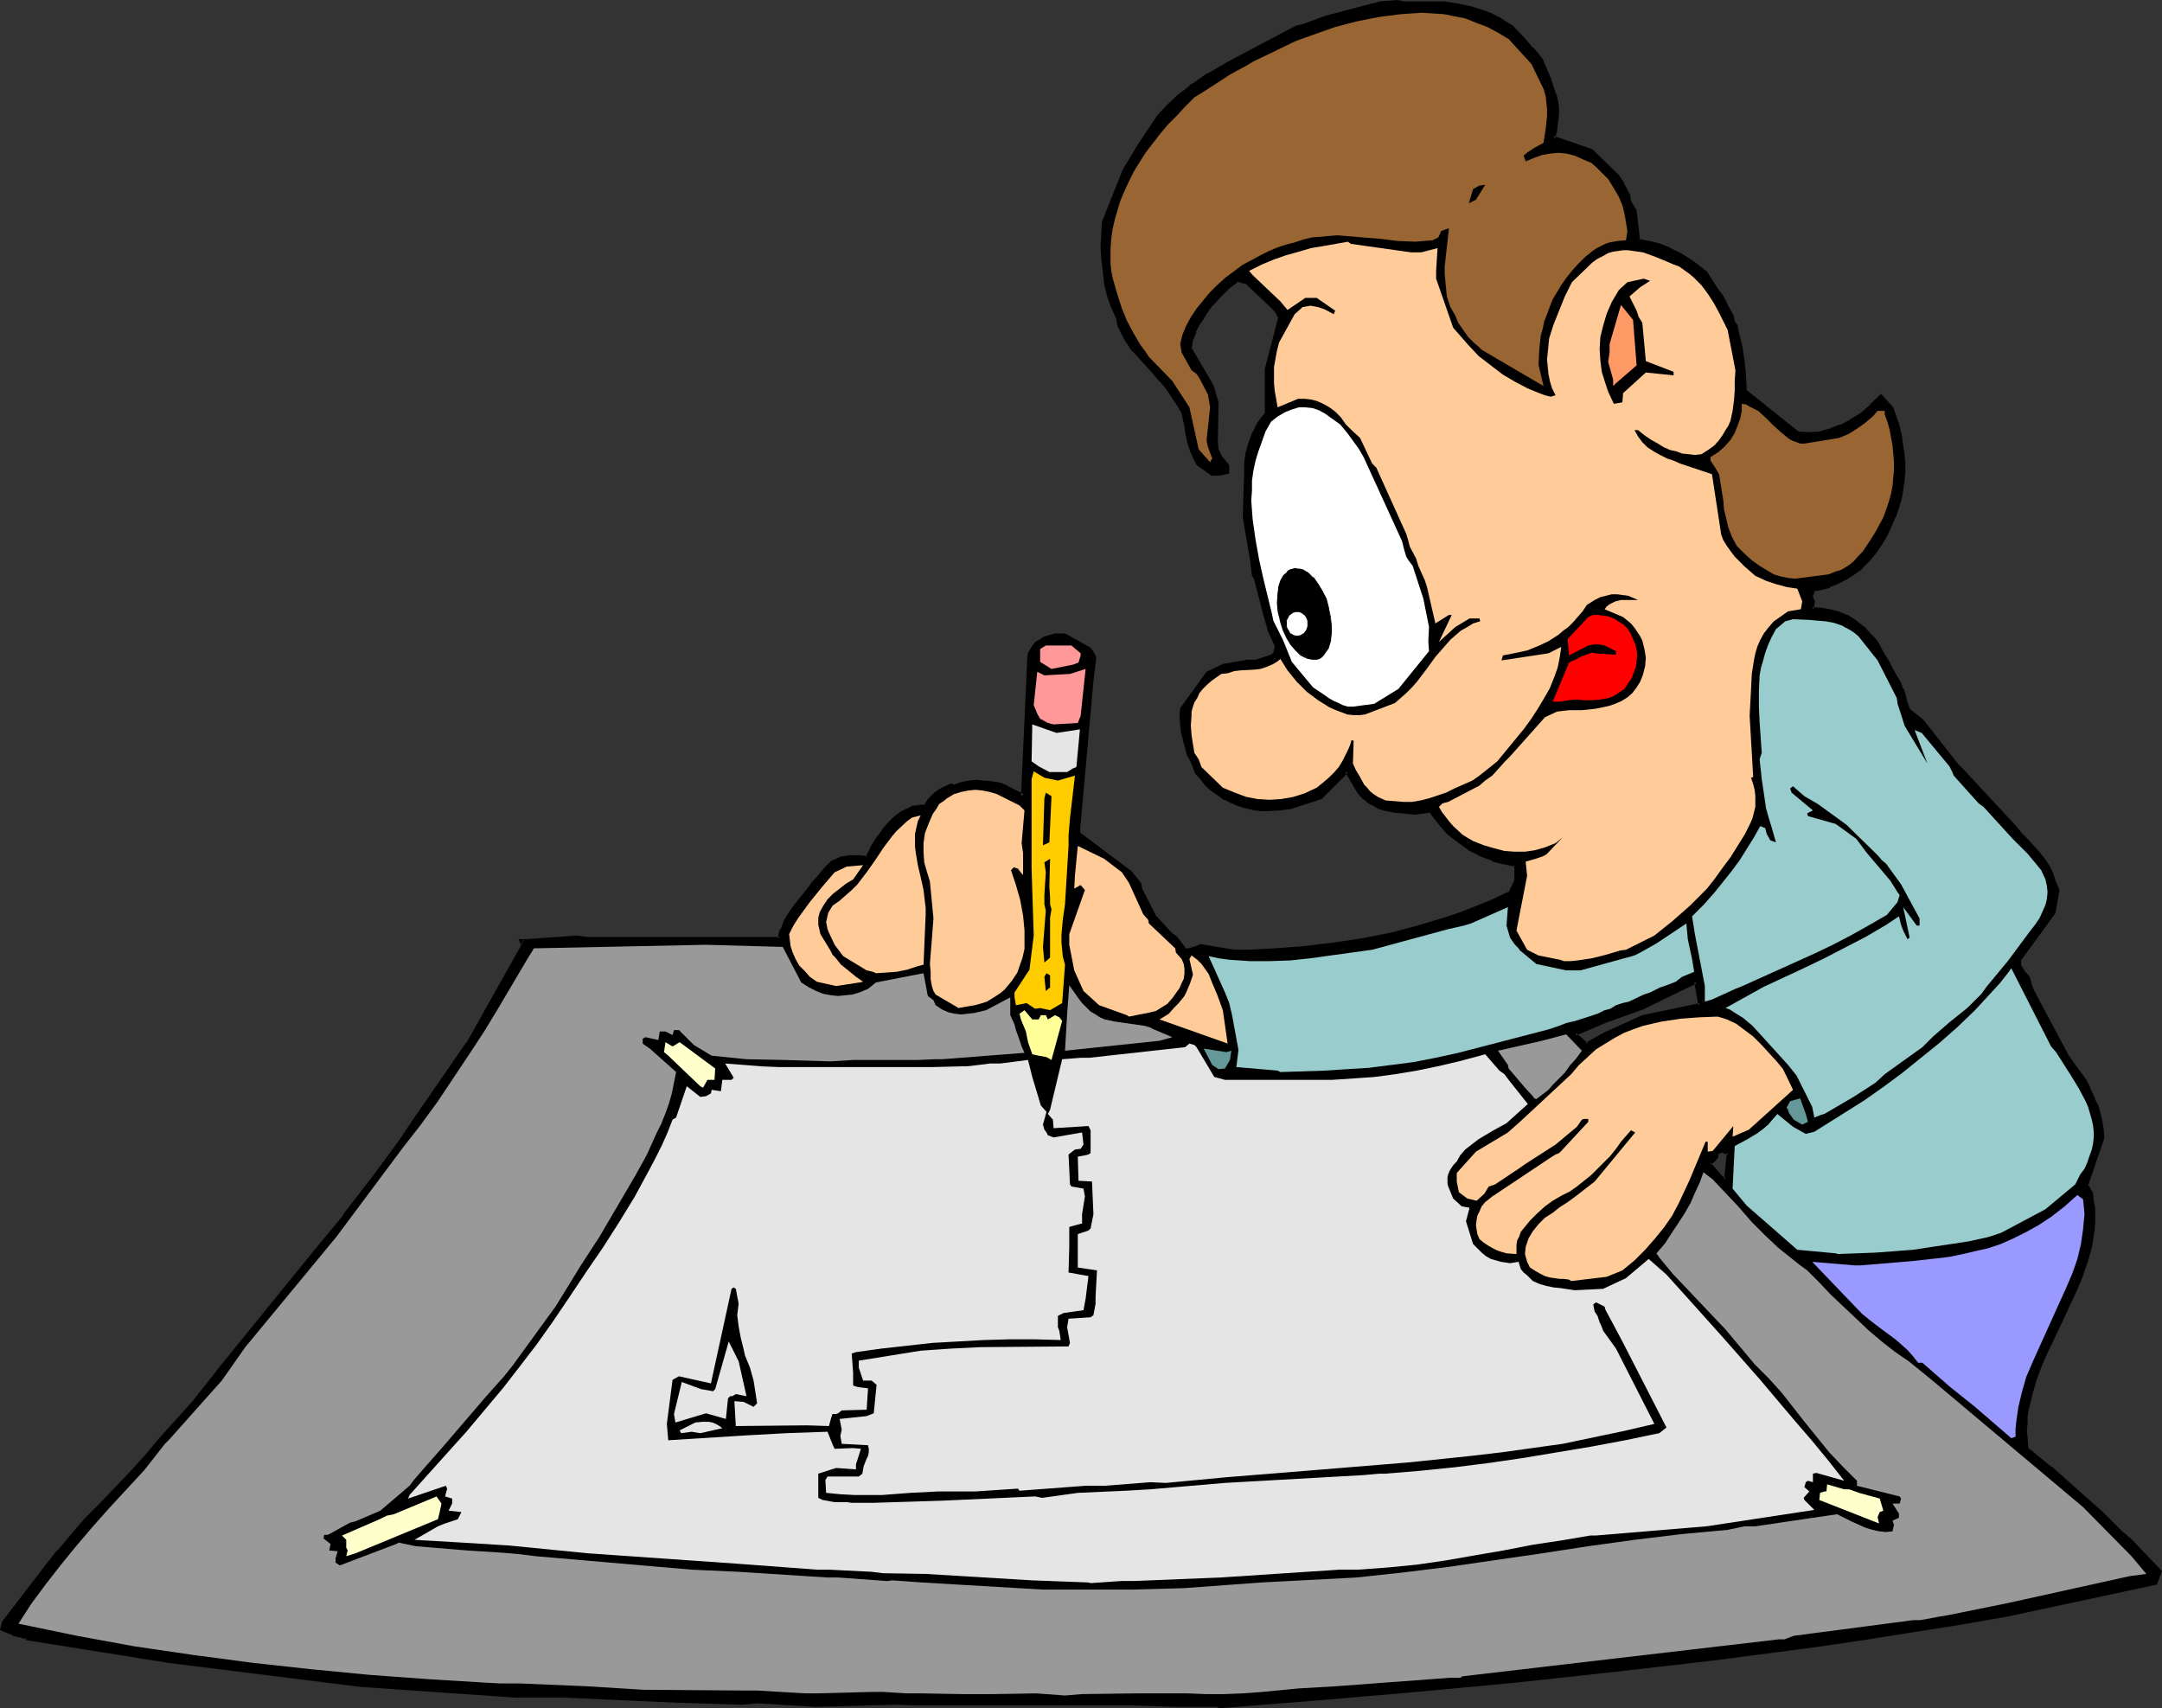
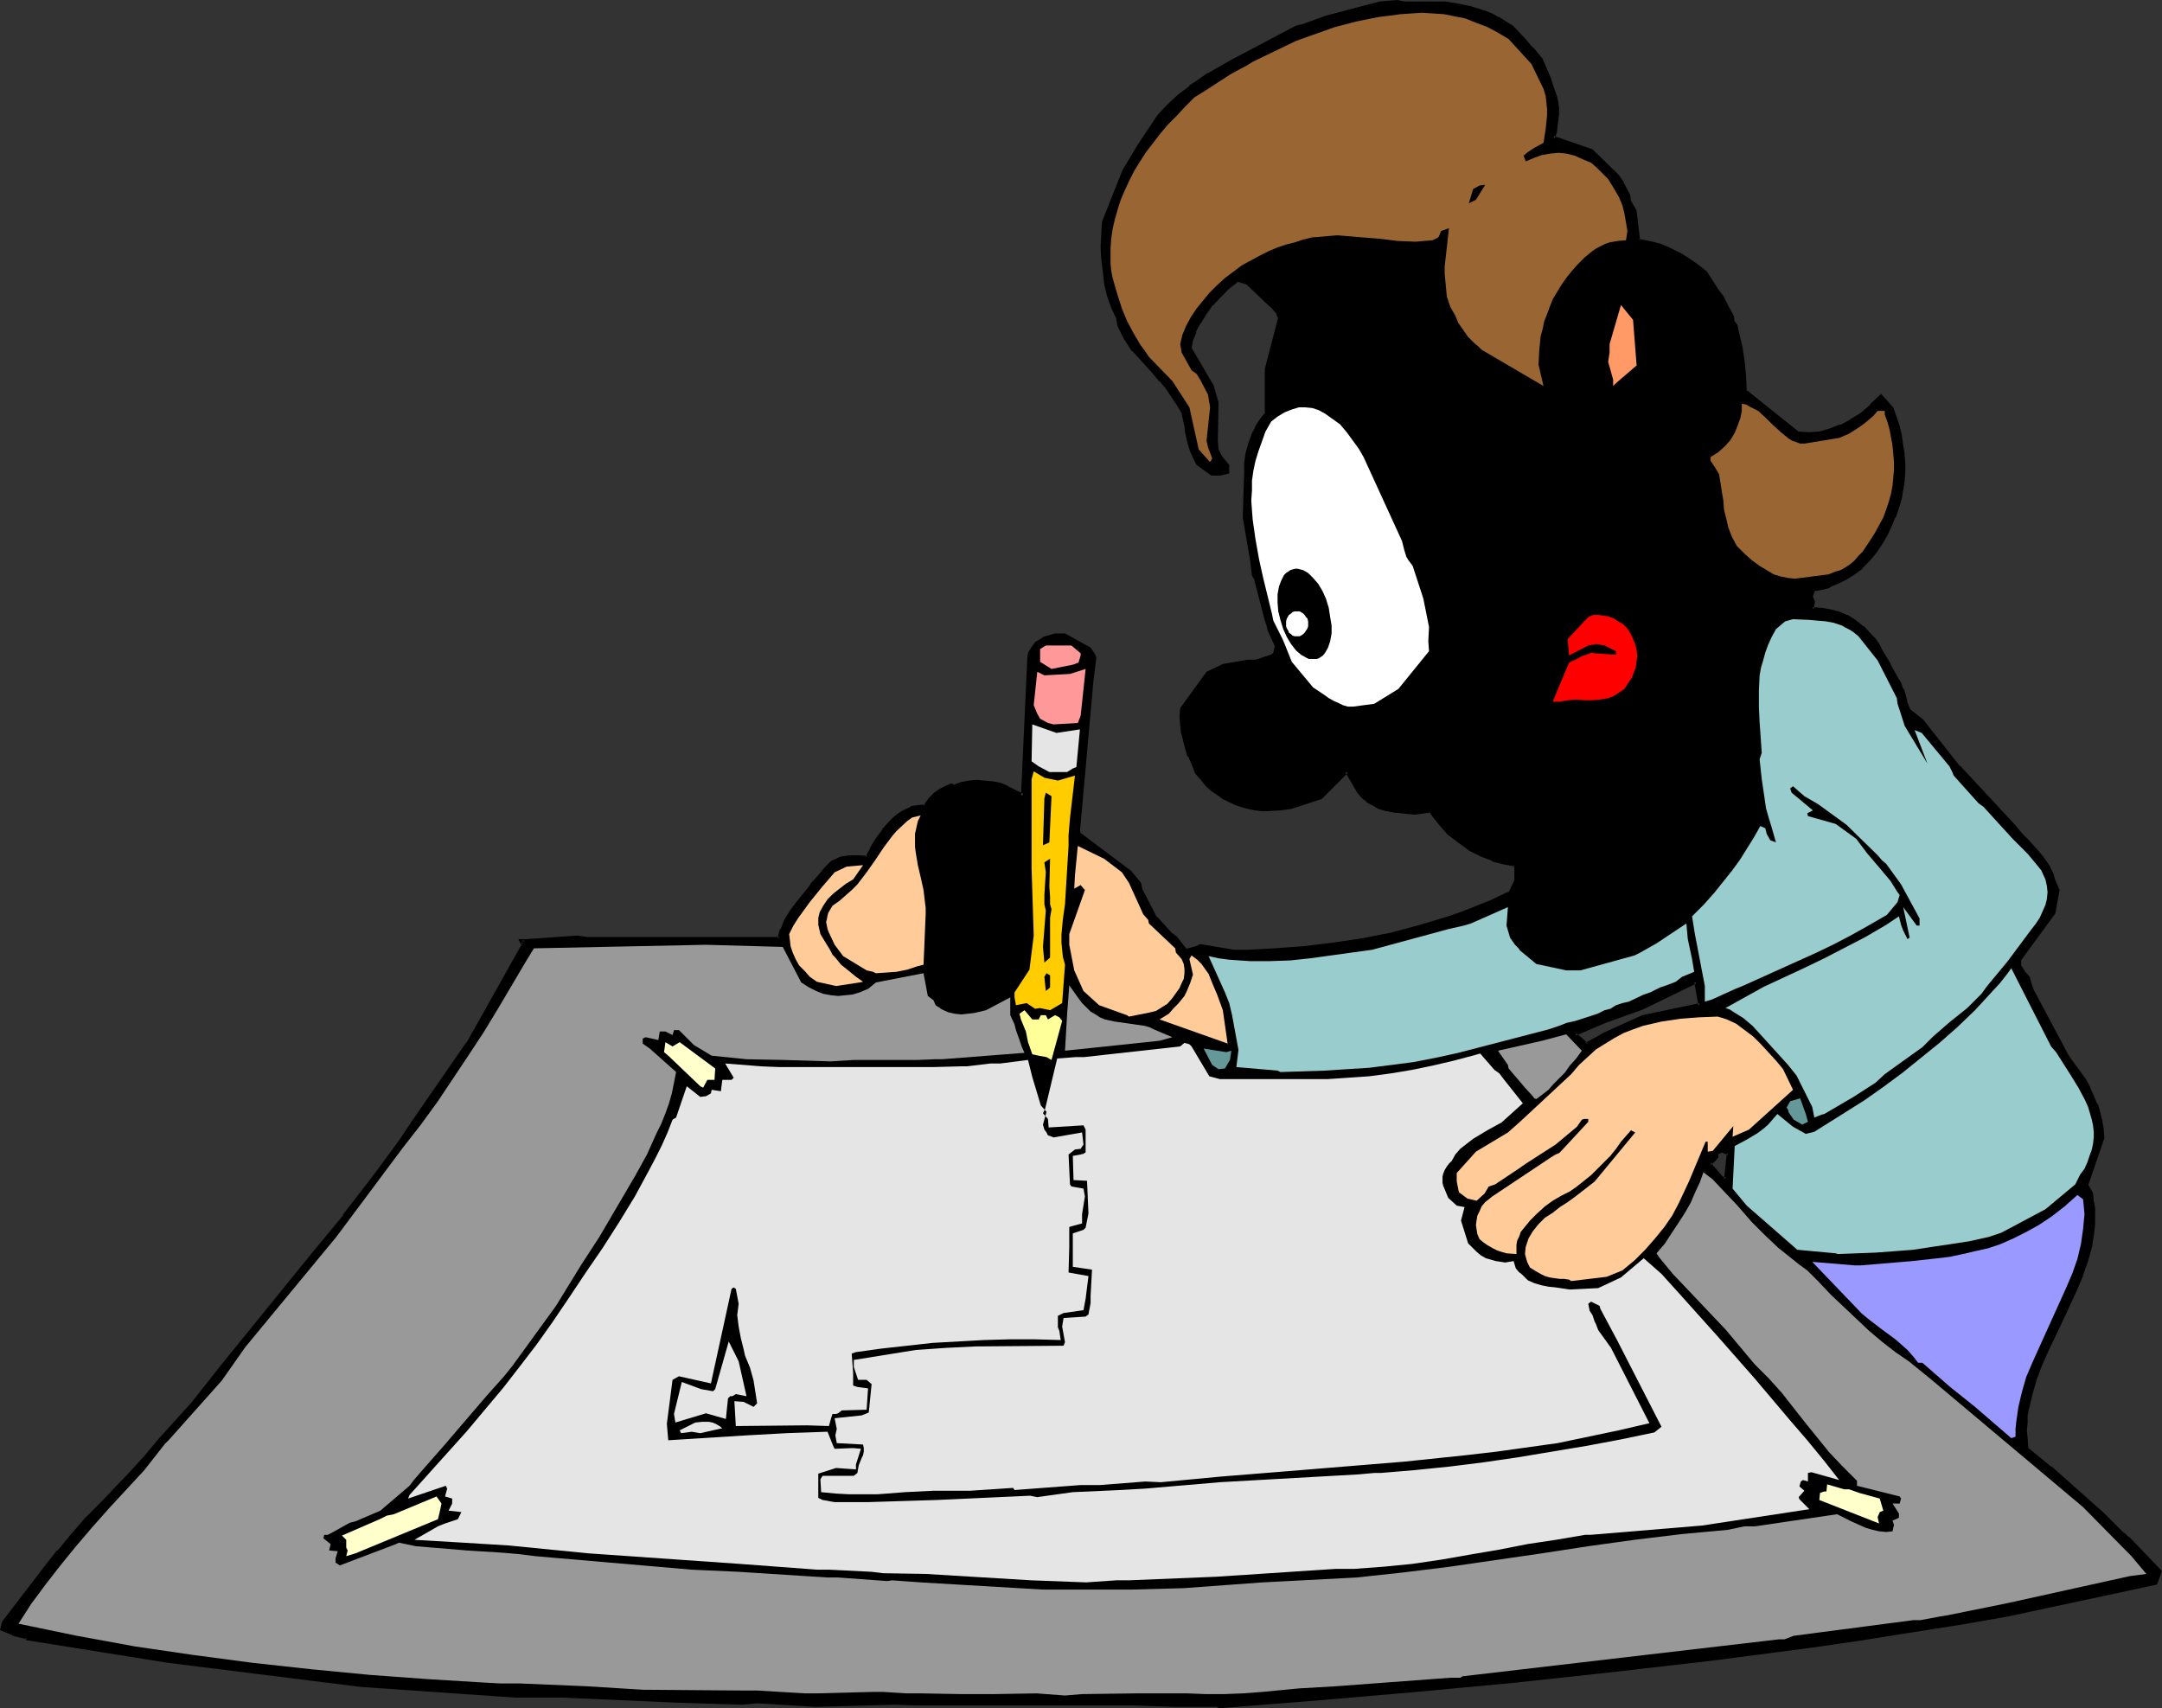
<svg xmlns="http://www.w3.org/2000/svg" xmlns:ns1="http://sodipodi.sourceforge.net/DTD/sodipodi-0.dtd" xmlns:ns2="http://www.inkscape.org/namespaces/inkscape" version="1.0" width="130.023mm" height="102.736mm" id="svg47" ns1:docname="Student Drawing Castle.wmf">
  <rect width="100%" height="100%" fill="#333333" stroke="none" />
  <ns1:namedview id="namedview47" pagecolor="#ffffff" bordercolor="#000000" borderopacity="0.25" ns2:showpageshadow="2" ns2:pageopacity="0.0" ns2:pagecheckerboard="0" ns2:deskcolor="#d1d1d1" ns2:document-units="mm" />
  <defs id="defs1">
    <pattern id="WMFhbasepattern" patternUnits="userSpaceOnUse" width="6" height="6" x="0" y="0" />
  </defs>
  <path style="fill:#000000;fill-opacity:1;fill-rule:evenodd;stroke:none" d="m 391.395,267.911 0.808,0.162 0.646,-5.979 -1.616,-0.485 -1.131,0.485 v 0.808 l -0.485,0.646 -1.131,0.97 0.646,0.808 z M 276.659,387.647 h -6.302 -3.232 l -9.534,-0.323 h -2.586 -22.139 -20.2 -4.686 l -4.525,-0.323 -18.099,0.646 -13.251,-0.97 -3.555,0.323 -15.029,-0.485 -25.371,-1.131 h -1.778 -9.211 L 82.254,382.961 38.299,377.628 6.302,372.296 v -0.162 l -3.394,-0.808 -2.424,-1.131 0.323,-1.454 9.534,-12.281 3.07,-3.716 3.07,-3.716 3.07,-3.555 3.394,-3.393 6.787,-7.11 3.394,-3.716 3.232,-3.878 7.595,-8.403 6.626,-8.564 6.949,-8.564 6.949,-8.403 6.949,-8.564 6.949,-8.564 6.626,-8.564 3.07,-4.201 3.232,-4.363 2.909,-4.201 2.909,-4.363 9.211,-13.412 12.766,-22.461 -0.646,-0.808 h 1.293 l 11.474,-0.808 2.101,0.323 h 2.262 29.25 12.443 l 0.162,-1.131 0.323,-0.97 0.808,-2.101 1.293,-1.939 1.454,-2.101 3.232,-4.04 1.778,-1.939 1.454,-1.777 1.454,-1.454 0.97,-0.485 0.97,-0.323 0.97,-0.323 h 0.97 1.939 l 1.939,0.162 1.131,-2.101 1.293,-2.101 1.454,-2.101 1.616,-1.777 0.808,-0.808 0.97,-0.808 0.97,-0.646 0.97,-0.485 0.97,-0.485 0.97,-0.162 1.131,-0.162 h 1.131 l 0.97,-1.616 1.131,-1.131 1.293,-0.97 1.293,-0.646 1.131,-0.485 0.646,0.162 1.616,-0.485 1.778,-0.323 1.778,-0.162 h 1.616 l 1.778,0.323 1.778,0.323 1.616,0.646 1.778,0.808 1.939,1.131 1.454,-31.671 0.162,-0.808 0.646,-1.293 0.808,-0.97 0.97,-0.646 1.131,-0.485 0.97,-0.485 1.131,-0.162 2.262,-0.162 5.494,3.232 0.97,1.293 0.162,0.646 -0.485,5.171 -3.232,34.095 0.162,0.808 11.635,8.726 2.262,2.747 0.162,1.293 3.394,6.302 3.394,3.716 1.131,0.808 2.262,2.909 h 0.808 l 1.778,-0.485 0.808,-0.485 7.595,1.293 h 3.394 l 5.818,-0.323 6.787,-0.646 6.626,-0.646 6.626,-1.131 6.626,-1.293 6.464,-1.616 3.232,-0.97 3.394,-0.97 3.232,-1.131 3.232,-1.293 3.394,-1.454 3.232,-1.454 0.808,-0.323 1.454,-2.909 v -3.07 l -0.323,-0.485 -2.424,-0.485 -2.586,-0.808 -2.586,-1.131 -2.424,-1.293 -2.586,-1.616 -1.131,-0.97 -1.293,-0.97 -1.131,-1.293 -0.97,-1.131 -1.131,-1.293 -0.97,-1.454 -3.555,0.646 -1.616,-0.323 h -1.616 l -1.616,-0.323 -1.616,-0.323 -1.616,-0.485 -1.616,-0.808 -0.808,-0.485 -0.808,-0.646 -0.808,-0.808 -0.646,-0.808 -2.747,-4.524 -5.818,5.817 -6.787,2.262 -2.747,0.323 -2.586,0.162 h -1.454 l -1.454,-0.162 -1.293,-0.162 -1.454,-0.485 -1.293,-0.485 -1.454,-0.485 -1.293,-0.808 -1.454,-0.808 -1.293,-0.97 -1.293,-1.131 -1.131,-1.454 -1.293,-1.454 -0.808,-1.939 -0.808,-1.777 -0.646,-1.777 -0.323,-1.777 -0.485,-1.777 -0.162,-1.777 -0.162,-1.777 0.162,-1.777 5.818,-8.079 3.394,-1.616 5.494,-0.97 h 2.101 l 3.394,-1.131 0.485,-0.323 0.485,-0.485 0.323,-1.454 -1.616,-3.716 -0.323,-1.454 -0.646,-1.616 -2.101,-8.726 -0.485,-0.646 -0.485,-3.878 -1.778,-9.372 0.323,-5.494 v -4.524 l 0.162,-2.424 0.323,-2.101 0.646,-2.262 0.808,-2.262 0.485,-1.131 0.808,-1.131 0.808,-1.131 0.808,-1.131 V 88.873 86.934 83.864 l 3.07,-11.634 -0.646,-1.131 -0.97,-1.293 -2.586,-2.424 -3.394,-3.232 -2.101,-0.485 -2.262,1.616 -1.939,1.939 -1.778,1.939 -1.616,1.939 -1.293,2.101 -0.97,2.101 -0.646,1.939 -0.323,1.131 -0.162,0.97 5.171,8.403 1.131,3.716 -0.323,8.726 0.323,2.101 0.808,1.616 1.616,1.939 v 1.454 l -1.939,0.485 h -1.616 l -3.232,-2.424 -0.808,-1.454 -0.646,-1.454 -0.323,-1.293 -0.323,-1.454 -0.323,-1.454 -0.162,-1.454 -0.646,-2.747 -0.97,-2.101 -1.293,-1.939 -1.454,-1.777 -1.454,-1.777 -1.616,-1.939 -1.616,-1.616 -1.454,-1.777 -1.616,-1.616 -1.778,-2.585 -1.454,-2.909 -0.162,-1.454 -1.131,-2.747 -0.97,-2.747 -0.646,-2.747 -0.485,-2.747 -0.162,-2.747 -0.162,-2.747 v -2.747 l 0.323,-2.747 4.525,-11.796 3.555,-5.494 4.363,-6.948 2.101,-2.101 2.586,-2.424 2.424,-1.939 1.293,-0.97 1.293,-0.808 1.616,-1.131 4.363,-2.424 1.293,-0.808 14.382,-7.595 1.293,-0.323 5.494,-1.939 12.282,-3.07 3.717,-0.323 1.616,0.323 6.141,-0.162 3.07,0.162 3.07,0.323 2.909,0.646 3.07,1.131 1.616,0.646 1.454,0.646 1.616,0.97 1.454,0.97 3.07,3.07 1.454,1.777 0.97,1.131 1.293,1.616 1.939,4.363 0.646,2.424 0.485,1.454 0.323,1.293 0.162,1.293 v 1.454 1.293 l -0.323,1.293 -0.162,1.293 -0.485,1.454 8.726,2.909 5.979,5.817 1.131,1.616 1.454,2.747 0.162,1.293 1.131,2.101 0.808,6.787 3.394,0.808 1.616,0.485 1.616,0.646 1.616,0.646 1.616,0.97 1.616,0.97 1.616,1.131 2.262,1.777 2.424,3.878 1.131,1.454 1.454,2.747 0.808,1.293 0.323,0.646 0.162,1.293 0.485,0.646 0.323,1.616 0.808,3.393 0.646,3.232 0.323,3.232 v 3.393 l 12.282,9.695 2.424,0.162 2.424,-0.323 2.262,-0.485 2.424,-0.97 2.424,-1.131 2.262,-1.616 2.262,-1.939 2.262,-2.101 2.262,2.747 0.808,2.101 0.646,1.939 0.485,2.101 0.485,2.101 0.162,2.101 0.162,1.939 v 2.101 l -0.162,2.101 -0.323,1.939 -0.323,2.101 -0.646,1.939 -0.646,1.939 -0.808,2.101 -0.97,1.939 -1.293,2.101 -1.131,1.939 -1.616,1.777 -1.616,1.616 -1.778,1.454 -1.778,1.131 -1.778,0.97 -1.939,0.808 -1.778,0.485 -1.939,0.485 -0.485,1.293 0.485,1.293 -0.162,1.777 h 1.939 l 1.939,0.323 1.939,0.646 1.939,0.808 1.939,0.97 1.778,1.454 1.616,1.777 0.97,0.97 0.808,0.97 0.808,1.616 1.778,3.07 1.616,2.909 0.646,1.293 0.646,1.454 0.485,1.454 0.485,1.616 0.646,1.616 2.909,2.424 8.403,10.503 12.605,13.573 1.454,1.777 1.454,1.454 1.454,1.616 1.293,1.454 1.131,1.293 0.97,1.454 0.646,1.616 0.485,1.616 0.97,2.101 -0.97,5.171 -7.757,10.665 v 1.131 l 0.808,1.616 1.131,1.293 0.646,1.777 0.323,1.293 7.918,15.028 0.97,0.97 1.778,2.424 1.131,1.939 1.131,1.777 0.808,1.777 0.808,1.939 0.646,1.777 0.323,1.939 0.323,1.777 0.323,1.939 -3.717,10.826 0.97,1.939 0.323,1.616 0.162,1.777 0.162,1.616 -0.162,1.777 -0.162,1.616 -0.485,3.393 -0.97,3.393 -1.131,3.393 -1.454,3.393 -3.07,6.625 -3.232,6.787 -1.454,3.232 -1.293,3.393 -0.97,3.393 -0.808,3.393 -0.162,1.616 -0.162,1.777 -0.162,1.616 0.162,1.777 0.162,2.424 5.494,4.363 10.342,9.21 1.293,1.131 4.848,4.848 1.131,0.808 7.272,7.595 -0.97,2.585 -33.613,7.11 -11.312,1.939 -11.15,1.777 -11.15,1.777 -11.15,1.616 -22.462,2.909 -22.301,2.747 -22.462,2.262 -22.301,2.101 -22.462,1.939 -22.462,1.777 z m 84.032,-150.114 4.202,-2.424 8.403,-3.878 13.09,-2.747 -0.97,-5.332 -12.12,5.979 -8.565,2.909 -6.787,3.07 z" id="path1" />
  <path style="fill:#000000;fill-opacity:1;fill-rule:evenodd;stroke:none" d="m 391.233,268.234 1.454,0.485 0.808,-6.948 -2.262,-0.646 -1.454,0.646 v 1.131 -0.323 l -0.485,0.646 -1.293,1.293 0.646,1.131 2.586,2.585 0.485,-0.646 -2.262,-2.585 v 0 l -0.485,-0.808 -0.162,0.646 1.131,-0.97 0.646,-0.808 v -0.97 l -0.162,0.323 1.131,-0.485 h -0.323 l 1.616,0.646 -0.323,-0.646 -0.646,6.14 0.485,-0.485 -0.808,-0.162 0.162,0.162 z" id="path2" />
  <path style="fill:#000000;fill-opacity:1;fill-rule:evenodd;stroke:none" d="m 276.659,387.162 h -9.534 l -9.534,-0.323 h -49.611 l -4.525,-0.323 -18.099,0.646 -13.251,-0.808 v 0 l -3.555,0.162 v 0 l -15.029,-0.485 -25.371,-1.131 h -10.989 0.162 l -35.067,-2.424 -43.955,-5.332 -31.997,-5.171 0.485,0.323 -0.162,-0.485 -3.555,-0.97 h 0.162 l -2.424,-0.97 0.162,0.485 0.323,-1.454 v 0.162 l 9.534,-12.281 2.909,-3.878 v 0.162 l 3.07,-3.716 3.07,-3.555 3.394,-3.555 6.787,-6.948 3.394,-3.716 3.232,-3.878 7.595,-8.403 v 0 l 6.787,-8.564 h -0.162 l 6.949,-8.564 6.949,-8.564 6.949,-8.564 6.949,-8.403 v 0 l 6.626,-8.564 3.07,-4.363 3.232,-4.201 2.909,-4.201 2.909,-4.363 9.211,-13.412 v -0.162 l 12.928,-22.622 -0.646,-1.131 -0.485,0.808 h 1.293 l 11.474,-0.808 h -0.162 l 2.262,0.323 h 44.278 l 0.323,-1.454 v 0 l 0.323,-0.97 h -0.162 l 0.97,-1.939 v 0 l 1.131,-2.101 1.454,-1.939 v 0 l 3.232,-4.04 v 0 l 1.616,-1.939 1.616,-1.777 1.454,-1.454 -0.162,0.162 0.97,-0.646 0.97,-0.323 h -0.162 l 0.97,-0.162 1.131,-0.162 h -0.162 1.939 v 0 l 2.262,0.323 1.131,-2.424 v 0 l 1.293,-2.101 1.454,-1.939 v 0 l 1.616,-1.777 0.808,-0.808 0.97,-0.808 h -0.162 l 0.97,-0.646 v 0 l 0.97,-0.485 0.97,-0.323 v 0 l 0.97,-0.323 v 0 h 0.97 v 0 l 1.293,-0.162 1.293,-1.777 h -0.162 l 1.131,-0.97 v 0 l 1.131,-0.808 v 0 l 1.293,-0.808 1.293,-0.485 h -0.485 l 0.646,0.323 1.939,-0.485 v 0 l 1.616,-0.323 1.778,-0.162 v 0 h 1.616 v 0 l 1.778,0.162 h -0.162 l 1.778,0.485 1.778,0.646 -0.162,-0.162 1.778,0.808 2.424,1.454 1.454,-32.317 v 0.162 l 0.323,-0.808 h -0.162 l 0.808,-1.131 h -0.162 l 0.808,-0.97 v 0.162 l 0.97,-0.808 h -0.162 l 1.131,-0.485 -0.162,0.162 1.131,-0.485 v 0 l 0.97,-0.162 v 0 l 2.262,-0.162 h -0.323 l 5.656,3.232 -0.162,-0.162 0.808,1.131 v 0 l 0.162,0.646 v -0.162 l -0.485,5.009 -3.232,34.418 0.323,0.97 11.797,8.726 h -0.162 l 2.262,2.585 -0.162,-0.162 0.323,1.454 3.232,6.302 3.555,3.878 h 0.162 l 0.97,0.97 v -0.162 l 2.262,2.909 1.131,0.162 1.939,-0.646 0.97,-0.485 h -0.323 l 7.595,1.454 h 3.394 l 5.818,-0.323 h 0.162 l 6.626,-0.646 6.626,-0.808 6.626,-0.97 6.626,-1.293 v 0 l 6.626,-1.616 3.232,-0.97 3.232,-0.97 3.394,-1.131 v 0 l 3.394,-1.293 v -0.162 l 3.232,-1.293 3.232,-1.616 v 0 l 0.97,-0.323 1.454,-3.07 v -3.393 l -0.323,-0.646 -2.747,-0.646 h 0.162 l -2.586,-0.808 v 0 l -2.424,-0.97 -2.586,-1.293 v 0 l -2.424,-1.777 v 0.162 l -1.293,-0.97 h 0.162 l -1.293,-0.97 -1.131,-1.293 -0.97,-1.131 v 0 l -1.131,-1.293 v 0 l -1.131,-1.616 -3.717,0.646 h 0.162 l -1.616,-0.162 -1.616,-0.162 -1.616,-0.162 -1.616,-0.323 v 0 l -1.616,-0.646 v 0.162 l -1.616,-0.808 h 0.162 l -0.97,-0.485 v 0 l -0.646,-0.646 v 0 l -0.808,-0.808 -0.646,-0.808 v 0 l -2.909,-5.009 -6.302,6.302 h 0.162 l -6.787,2.101 v 0 l -2.586,0.323 -2.747,0.323 h 0.162 l -1.454,-0.162 h 0.162 l -1.454,-0.162 -1.454,-0.162 h 0.162 l -1.454,-0.485 -1.293,-0.323 v 0 l -1.454,-0.485 -1.293,-0.808 v 0 l -1.293,-0.808 -1.293,-1.131 v 0.162 l -1.293,-1.131 -1.131,-1.454 v 0.162 l -1.293,-1.454 v 0 l -0.808,-1.939 -0.646,-1.777 v 0 l -0.646,-1.777 -0.808,0.323 0.485,1.777 h 0.162 l 0.808,1.777 0.808,2.101 1.293,1.454 v 0 l 1.131,1.454 1.293,1.131 v 0 l 1.454,0.97 1.293,0.97 h 0.162 l 1.293,0.646 1.454,0.646 v 0 l 1.454,0.485 1.293,0.323 v 0 l 1.454,0.323 1.454,0.162 v 0 h 1.454 v 0 l 2.747,-0.162 2.586,-0.323 v 0 l 6.949,-2.262 5.979,-5.979 -0.646,-0.162 2.747,4.686 v 0 l 0.646,0.808 0.808,0.808 h 0.162 l 0.646,0.646 v 0 l 0.808,0.485 h 0.162 l 1.616,0.97 1.616,0.485 h 0.162 l 1.616,0.323 1.616,0.162 1.616,0.162 1.616,0.162 3.555,-0.485 -0.323,-0.162 0.97,1.293 v 0 l 1.131,1.454 v 0 l 0.97,1.131 1.131,1.293 1.293,0.97 v 0 l 1.293,0.97 v 0 l 2.424,1.777 v 0 l 2.586,1.293 2.586,0.97 v 0.162 l 2.586,0.646 h 0.162 l 2.424,0.485 -0.323,-0.323 0.162,0.646 v -0.162 3.07 -0.162 l -1.293,2.747 0.162,-0.162 -0.808,0.323 v 0 l -3.394,1.616 -3.232,1.293 v 0 l -3.232,1.293 v 0 l -3.232,1.131 -3.232,0.97 -3.232,0.97 -6.626,1.777 v 0 l -6.626,1.293 -6.464,0.97 -6.787,0.808 -6.626,0.485 v 0 l -5.818,0.323 h -3.394 0.162 l -7.757,-1.293 -0.97,0.485 v 0 l -1.778,0.485 h 0.162 -0.808 l 0.323,0.162 -2.262,-2.909 -1.131,-0.808 v 0 l -3.394,-3.716 v 0.162 l -3.232,-6.302 v 0.162 l -0.323,-1.616 -2.262,-2.747 -11.635,-8.726 0.162,0.162 -0.162,-0.646 v 0.162 l 3.07,-34.256 0.646,-5.171 -0.323,-0.808 -0.97,-1.454 -5.818,-3.232 h -2.262 v 0 l -1.131,0.323 v 0 l -1.131,0.323 h -0.162 l -0.97,0.646 v 0 l -1.131,0.646 -0.808,1.131 -0.808,1.293 -0.162,0.97 -1.454,31.671 0.646,-0.485 -1.939,-0.97 -1.616,-0.808 -0.162,-0.162 -1.616,-0.646 -1.778,-0.323 h -0.162 l -1.616,-0.162 h -0.162 l -1.616,-0.162 h -0.162 l -1.616,0.162 -1.778,0.323 v 0 l -1.778,0.646 h 0.323 l -0.808,-0.323 -1.454,0.646 -1.293,0.646 v 0 l -1.131,0.808 -0.162,0.162 -1.131,1.131 -1.131,1.616 0.485,-0.162 h -1.131 v 0 l -1.131,0.162 h -0.162 l -0.97,0.162 v 0.162 l -1.131,0.485 -0.97,0.485 v 0 l -0.97,0.646 v 0 l -0.97,0.808 -0.808,0.808 -1.616,1.777 v 0.162 l -1.454,1.939 -1.293,2.101 v 0.162 l -1.131,2.101 0.485,-0.323 -1.939,-0.162 h -0.162 -1.939 v 0 l -0.97,0.162 -1.131,0.162 -0.97,0.485 -1.131,0.485 -1.454,1.454 -1.454,1.777 -1.778,1.939 v 0.162 l -3.232,4.04 v 0 l -1.454,1.939 -1.293,2.101 v 0 l -0.808,2.101 h -0.162 l -0.323,1.131 v 0 l -0.162,0.97 0.485,-0.323 h -43.955 0.162 l -2.262,-0.323 -11.474,0.808 h -1.939 l 0.808,1.616 v -0.485 l -12.605,22.461 v -0.162 l -9.373,13.573 -2.909,4.201 -2.909,4.363 -3.07,4.201 -3.232,4.363 -6.626,8.564 h 0.162 l -6.949,8.403 -6.949,8.564 -6.949,8.564 -6.949,8.564 v 0 l -6.626,8.403 v 0 l -7.595,8.403 -3.232,3.878 -3.394,3.716 -6.787,7.11 -3.394,3.393 -3.07,3.555 -3.07,3.716 h -0.162 l -2.909,3.716 L 0.485,368.579 0,370.519 l 2.747,1.131 0.162,0.162 3.232,0.808 -0.323,-0.485 v 0.646 l 32.32,5.171 43.955,5.494 35.067,2.424 v 0 h 10.989 l 25.371,1.131 15.029,0.485 h 0.162 l 3.394,-0.323 v 0 l 13.251,0.808 18.099,-0.485 4.525,0.162 h 49.611 l 9.534,0.323 h 9.534 -0.162 z" id="path3" />
  <path style="fill:#000000;fill-opacity:1;fill-rule:evenodd;stroke:none" d="m 270.195,169.828 -0.485,-1.777 v 0.162 l -0.323,-1.777 -0.323,-1.777 v 0 -1.777 0.162 l 0.162,-1.939 -0.162,0.323 5.818,-8.241 -0.162,0.162 3.555,-1.616 -0.162,0.162 5.333,-1.131 v 0 h 2.101 l 3.555,-1.131 0.485,-0.323 0.646,-0.646 0.485,-1.616 -1.778,-3.878 v 0 l -0.162,-1.293 v -0.162 l -0.646,-1.616 -2.262,-8.726 -0.485,-0.808 0.162,0.162 -0.646,-3.878 -1.616,-9.372 v 0.162 l 0.323,-5.494 v -4.524 l 0.162,-2.424 v 0.162 l 0.323,-2.262 v 0.162 l 0.485,-2.262 0.97,-2.262 h -0.162 l 0.646,-1.131 v 0.162 l 0.646,-1.293 0.808,-1.131 0.97,-1.293 V 83.864 84.025 l 2.909,-11.796 -0.485,-1.293 -1.131,-1.454 -2.586,-2.424 -3.555,-3.232 -2.424,-0.646 -2.424,1.777 v 0 l -1.939,1.939 -1.778,1.939 h -0.162 l -1.454,2.101 -1.293,1.939 v 0.162 l -0.97,2.101 h -0.162 l -0.646,2.101 -0.323,0.97 v 0 l -0.162,1.131 5.333,8.564 h -0.162 l 1.131,3.716 V 91.458 l -0.323,8.726 v 0 l 0.323,2.262 0.808,1.777 1.778,1.939 -0.162,-0.323 v 1.454 l 0.323,-0.485 -1.939,0.485 h 0.162 -1.616 0.162 l -3.232,-2.424 0.162,0.162 -0.808,-1.293 -0.485,-1.454 v 0 l -0.485,-1.293 -0.323,-1.454 v 0 l -0.162,-1.293 -0.162,-1.454 v -0.162 l -0.646,-2.747 -1.131,-2.101 v 0 l -1.293,-1.939 -1.454,-1.939 v 0 l -1.454,-1.777 v 0 l -1.616,-1.939 -1.616,-1.616 -1.454,-1.616 -1.616,-1.777 0.162,0.162 -1.939,-2.747 v 0 l -1.293,-2.747 v 0 l -0.162,-1.454 -1.293,-2.747 v 0 l -0.808,-2.747 -0.646,-2.747 v 0.162 l -0.485,-2.747 -0.162,-2.747 v 0 l -0.162,-2.747 v -2.747 l 0.162,-2.747 v 0.162 l 4.686,-11.796 h -0.162 l 3.555,-5.494 4.363,-6.787 v 0 l 2.101,-2.101 2.586,-2.424 h -0.162 l 2.586,-1.939 v 0 l 1.293,-0.97 1.131,-0.646 1.616,-1.131 v 0 l 4.363,-2.424 v 0 l 1.454,-0.97 v 0 l 14.221,-7.433 v 0 l 1.293,-0.323 5.494,-1.939 12.12,-3.232 v 0 l 3.717,-0.323 h -0.162 l 1.616,0.323 h 6.302 l 3.07,0.162 h -0.162 l 3.07,0.323 3.07,0.646 v 0 l 3.07,1.131 -0.162,-0.162 1.616,0.646 1.454,0.808 v 0 l 1.454,0.808 1.616,1.131 -0.162,-0.162 3.07,3.07 V 9.372 l 1.454,1.939 v 0 l 0.97,1.131 v -0.162 l 1.131,1.777 v -0.162 l 1.939,4.524 v -0.162 l 0.808,2.424 0.323,1.293 v 0 l 0.323,1.293 0.162,1.454 v -0.162 1.454 1.293 -0.162 l -0.162,1.293 -0.323,1.454 v -0.162 l -0.485,1.777 9.05,3.232 -0.162,-0.162 5.979,5.817 v -0.162 l 0.97,1.777 v -0.162 l 1.454,2.747 v -0.162 l 0.162,1.454 1.131,2.262 V 47.991 l 0.97,6.948 3.555,0.97 1.616,0.485 v -0.162 l 1.616,0.646 1.454,0.646 1.778,0.97 h -0.162 l 1.778,0.97 1.616,1.293 2.262,1.616 -0.162,-0.162 2.424,4.04 1.131,1.454 v 0 l 1.293,2.585 0.808,1.454 0.323,0.485 v -0.162 l 0.162,1.454 0.646,0.808 -0.162,-0.323 0.323,1.616 v 0 l 0.808,3.393 v 0 l 0.646,3.232 0.323,3.232 v 0 l 0.162,3.555 12.443,10.018 2.586,0.162 v 0 l 2.424,-0.323 v 0 l 2.424,-0.485 2.424,-0.97 v 0 l 2.424,-1.293 v 0 l 2.424,-1.454 v -0.162 l 2.262,-1.939 v 0 l 2.262,-2.101 h -0.646 l 2.424,2.585 -0.162,-0.162 0.646,2.101 0.646,2.101 0.646,2.101 v -0.162 l 0.323,2.101 0.323,2.101 v 0 1.939 2.101 2.101 -0.162 l -0.323,2.101 -0.485,1.939 v 0 l 1.293,-1.777 0.323,-2.101 v 0 l 0.162,-2.101 V 105.193 l -0.162,-1.939 v -0.162 l -0.323,-1.939 -0.323,-2.262 v 0 l -0.485,-2.101 -0.646,-1.939 -0.808,-2.262 -2.747,-3.07 -2.586,2.424 h 0.162 l -2.262,1.939 v 0 l -2.424,1.454 h 0.162 l -2.424,1.293 v -0.162 l -2.424,0.97 -2.262,0.646 v 0 l -2.424,0.162 h 0.162 l -2.424,-0.162 0.162,0.162 -12.12,-9.695 0.162,0.323 -0.162,-3.393 v -0.162 l -0.323,-3.232 -0.485,-3.232 v 0 l -0.808,-3.393 v 0 l -0.323,-1.616 -0.646,-0.808 v 0.162 l -0.162,-1.293 -0.323,-0.646 -0.808,-1.454 -1.293,-2.585 -1.131,-1.454 -2.586,-4.04 -2.262,-1.777 -1.616,-1.131 -1.778,-1.131 v 0 l -1.616,-0.808 -1.616,-0.808 -1.616,-0.646 v 0 l -1.778,-0.485 -3.232,-0.646 0.323,0.323 -0.808,-6.787 -1.293,-2.262 v 0 l -0.162,-1.293 -1.454,-2.747 v -0.162 l -1.131,-1.616 -5.979,-5.817 -8.888,-3.07 0.323,0.646 0.485,-1.454 v 0 l 0.162,-1.454 0.162,-1.293 v 0 l 0.162,-1.293 v -1.454 0 l -0.162,-1.293 -0.323,-1.454 v 0 l -0.485,-1.293 -0.808,-2.424 v -0.162 l -1.939,-4.524 -1.293,-1.616 v 0 l -0.97,-1.131 v 0.162 l -1.616,-1.939 v 0 l -2.909,-3.07 -1.616,-0.97 -1.454,-0.97 h -0.162 l -1.454,-0.808 -1.616,-0.646 v 0 l -3.07,-0.97 v 0 l -3.07,-0.646 -3.07,-0.485 v 0 h -3.07 -6.141 v 0 L 317.544,0 313.665,0.323 v 0 l -12.282,3.232 -5.333,1.939 -1.454,0.323 -14.382,7.595 v 0 l -1.454,0.808 v 0 l -4.202,2.424 h -0.162 l -1.616,1.131 -1.131,0.808 -1.293,0.808 v 0.162 l -2.586,1.939 v 0 l -2.586,2.424 -2.101,2.262 -4.525,6.787 -3.394,5.656 -4.686,11.796 -0.162,2.909 -0.162,2.747 0.162,2.747 v 0 l 0.323,2.747 0.323,2.747 v 0.162 l 0.646,2.747 0.97,2.747 v 0 l 1.293,2.747 -0.162,-0.162 0.323,1.616 1.454,2.909 v 0 l 1.778,2.747 h 0.162 l 1.454,1.616 1.616,1.777 1.454,1.616 1.616,1.939 v -0.162 l 1.454,1.777 v 0 l 1.293,1.939 1.293,1.939 v 0 l 1.131,1.939 -0.162,-0.162 0.646,2.909 v -0.162 l 0.162,1.616 0.323,1.293 v 0.162 l 0.323,1.293 0.485,1.454 v 0 l 0.646,1.454 0.808,1.616 3.394,2.424 h 1.939 l 2.101,-0.485 v -1.939 l -1.616,-1.939 v 0 l -0.808,-1.616 v 0.162 l -0.162,-2.101 v 0 l 0.162,-8.726 -1.131,-3.878 -5.01,-8.564 v 0.323 l 0.162,-0.97 v 0 l 0.162,-0.97 0.808,-1.939 h -0.162 l 1.131,-2.101 v 0.162 l 1.293,-2.101 1.454,-2.101 v 0.162 l 1.778,-1.939 1.939,-1.939 v 0 l 2.101,-1.616 h -0.323 l 2.101,0.646 -0.162,-0.162 3.394,3.232 2.586,2.424 1.131,1.293 h -0.162 l 0.485,0.97 v -0.323 l -3.07,11.796 v 10.18 l 0.162,-0.323 -0.97,1.131 -0.808,1.131 -0.646,1.131 v 0.162 l -0.646,1.131 v 0 l -0.808,2.262 -0.646,2.262 v 0 l -0.323,2.262 v 0 2.424 l -0.162,4.524 -0.162,5.494 1.616,9.372 0.485,3.878 0.646,0.97 -0.162,-0.162 2.262,8.726 0.485,1.616 v -0.162 l 0.323,1.454 1.778,3.878 -0.162,-0.323 -0.323,1.454 0.162,-0.162 -0.485,0.485 v 0 l -0.485,0.323 0.162,-0.162 -3.394,1.131 h 0.162 -2.101 l -5.494,0.97 -3.717,1.777 -5.979,8.241 -0.162,1.939 v 0 l 0.162,1.777 v 0.162 l 0.162,1.616 0.485,1.777 v 0.162 l 0.485,1.777 z" id="path4" />
  <path style="fill:#000000;fill-opacity:1;fill-rule:evenodd;stroke:none" d="m 431.31,113.272 -0.485,1.939 -0.808,2.101 0.162,-0.162 -0.808,2.101 -1.131,1.939 v 0 l -1.131,1.939 -1.293,1.939 h 0.162 l -1.616,1.939 v -0.162 l -1.616,1.616 h 0.162 l -1.778,1.293 -1.778,1.293 v 0 l -1.778,0.97 -1.939,0.646 v 0 l -1.778,0.646 v 0 l -2.101,0.323 -0.646,1.777 0.646,1.616 -0.162,-0.323 -0.323,2.101 2.586,0.162 v 0 l 1.939,0.323 v 0 l 1.939,0.485 h -0.162 l 1.939,0.808 v 0 l 1.778,1.131 1.778,1.454 v -0.162 l 1.616,1.777 0.97,0.97 -0.162,-0.162 0.808,1.131 v 0 l 0.808,1.616 v 0 l 1.939,3.07 v -0.162 l 1.454,2.909 0.808,1.454 0.646,1.293 h -0.162 l 0.646,1.454 0.323,1.616 v 0 l 0.646,1.777 3.07,2.424 v -0.162 l 8.403,10.665 v 0 l 12.605,13.573 1.616,1.777 1.293,1.454 1.454,1.616 1.293,1.454 v -0.162 l 1.131,1.454 v 0 l 0.97,1.454 v 0 l 0.646,1.454 h -0.162 l 0.646,1.616 v 0 l 0.97,2.101 v -0.162 l -0.97,5.171 v -0.323 l -7.918,10.826 v 1.454 l 0.97,1.777 1.131,1.293 v -0.162 l 0.485,1.616 0.485,1.454 v 0 l 7.918,15.028 v 0 l 0.808,1.131 1.939,2.424 1.131,1.777 0.97,1.777 v 0 l 0.97,1.939 0.646,1.777 v 0 l 0.646,1.777 0.485,1.939 v -0.162 l 0.323,1.939 0.162,1.939 v -0.323 l -3.717,11.149 1.131,1.939 -0.162,-0.162 0.323,1.777 0.162,1.616 0.162,1.777 v -0.162 l -0.162,1.777 v -0.162 1.777 l -0.646,3.393 v -0.162 l -0.808,3.393 -1.293,3.393 0.162,-0.162 -1.454,3.393 -3.07,6.787 -3.232,6.787 -1.454,3.232 h -0.162 l -1.131,3.393 -1.131,3.393 -0.808,3.393 v 0 l -0.162,1.777 -0.162,1.616 v 0.162 1.616 1.777 0 l 0.323,2.585 5.494,4.524 v 0 l 10.342,9.21 1.293,1.131 4.848,4.848 h 0.162 l 0.97,0.808 v 0 l 7.272,7.595 -0.162,-0.485 -0.97,2.747 0.323,-0.323 -33.613,6.948 -11.15,1.939 -11.15,1.777 -11.312,1.777 -11.15,1.616 -22.301,3.07 -22.301,2.585 -22.462,2.262 -22.462,2.101 -22.301,1.939 -22.462,1.777 h 0.162 l -0.646,-0.162 -0.162,0.808 0.646,0.323 22.462,-1.777 22.462,-1.939 22.462,-2.101 22.301,-2.424 22.462,-2.585 22.301,-2.909 11.15,-1.616 11.15,-1.777 11.312,-1.777 11.15,-1.939 33.936,-7.271 1.131,-3.07 -7.434,-7.756 h -0.162 l -0.97,-0.97 v 0.162 l -4.848,-4.848 -1.293,-1.131 -10.342,-9.21 h -0.162 l -5.333,-4.363 0.162,0.162 -0.162,-2.424 v 0.162 l -0.162,-1.777 0.162,-1.616 v 0 -1.616 l 0.323,-1.777 v 0.162 l 0.808,-3.393 0.97,-3.393 1.293,-3.393 v 0 l 1.454,-3.232 3.232,-6.787 3.07,-6.625 1.454,-3.393 v -0.162 l 1.131,-3.232 0.97,-3.393 v -0.162 l 0.485,-3.232 0.162,-1.777 v 0 -1.777 0 -1.777 l -0.323,-1.616 -0.162,-1.777 -1.131,-1.939 v 0.323 l 3.717,-10.826 -0.162,-2.101 -0.323,-1.939 v 0 l -0.485,-1.939 -0.485,-1.777 h -0.162 l -0.808,-1.939 -0.808,-1.777 v -0.162 l -0.97,-1.777 -1.293,-1.777 -1.778,-2.424 -0.808,-1.131 v 0 l -7.918,-14.866 v 0 l -0.485,-1.293 -0.485,-1.777 -1.293,-1.454 0.162,0.162 -0.97,-1.616 0.162,0.162 v -1.131 l -0.162,0.323 7.918,-10.826 0.97,-5.332 -0.97,-2.262 v 0 l -0.485,-1.616 v 0 l -0.808,-1.616 v 0 l -0.97,-1.454 v 0 l -1.131,-1.454 v 0 l -1.293,-1.454 -1.454,-1.616 -1.454,-1.454 -1.454,-1.777 -12.605,-13.573 v 0.162 l -8.403,-10.665 -3.07,-2.424 0.162,0.162 -0.646,-1.616 v 0 l -0.323,-1.454 -0.485,-1.616 h -0.162 l -0.485,-1.454 -0.808,-1.293 -1.616,-2.909 v -0.162 l -1.778,-2.909 v 0 l -0.808,-1.616 v 0 l -0.808,-1.131 v 0 l -0.97,-0.97 -1.616,-1.777 h -0.162 l -1.778,-1.454 -1.778,-1.131 h -0.162 l -1.939,-0.808 v 0 l -1.939,-0.485 v 0 l -1.939,-0.323 h -0.162 l -1.939,-0.162 0.323,0.485 0.323,-1.777 -0.646,-1.454 0.162,0.323 0.485,-1.293 -0.485,0.162 1.939,-0.323 v 0 l 1.939,-0.485 v -0.162 l 1.939,-0.808 1.939,-0.97 v 0 l 1.778,-1.131 1.778,-1.293 v -0.162 l 1.616,-1.616 v 0 l 1.616,-1.939 v 0 l 1.293,-1.939 1.131,-1.939 v 0 l 0.97,-2.101 0.808,-1.939 0.162,-0.162 0.646,-1.939 0.646,-2.101 v 0 l 0.323,-1.939 z" id="path5" />
  <path style="fill:#000000;fill-opacity:1;fill-rule:evenodd;stroke:none" d="m 360.529,238.017 4.525,-2.585 8.403,-3.878 v 0.162 l 13.413,-2.909 -1.131,-6.302 -12.605,6.14 h 0.162 l -8.726,3.07 v 0 l -7.434,3.232 3.394,3.07 0.485,-0.808 -2.747,-2.424 -0.162,0.646 6.787,-2.909 v 0 l 8.565,-3.07 v 0 l 12.282,-5.979 -0.646,-0.323 0.97,5.494 0.323,-0.646 -13.09,2.747 -8.565,3.878 -4.363,2.424 0.646,0.162 z" id="path6" />
  <path style="fill:#999999;fill-opacity:1;fill-rule:evenodd;stroke:none" d="m 218.16,385.061 -8.888,-0.162 h -3.394 l -5.01,-0.323 h -2.747 l -12.443,0.323 h -2.747 l -10.827,-0.646 h -3.232 l -20.685,-0.162 h -1.778 l -13.09,-0.808 -15.352,-0.646 h -1.616 -2.747 l -3.07,-0.162 -13.251,-0.808 -13.251,-0.97 -13.413,-1.293 -13.251,-1.454 -13.413,-1.777 -13.251,-1.939 -13.251,-2.424 -13.251,-2.747 2.909,-4.524 3.232,-4.363 3.394,-4.363 3.555,-4.363 3.717,-4.363 3.878,-4.363 7.918,-8.564 4.686,-5.979 0.97,-0.97 11.958,-13.412 5.333,-7.595 20.685,-25.046 15.19,-20.36 4.04,-5.171 3.878,-5.332 3.555,-5.332 3.555,-5.332 3.394,-5.171 3.232,-5.332 6.302,-10.665 1.778,-2.909 39.107,-0.808 17.453,0.485 4.202,8.079 1.778,1.131 1.616,0.808 1.616,0.646 1.778,0.323 1.616,0.162 1.616,-0.162 1.616,-0.162 1.616,-0.485 1.939,-0.808 1.778,-1.454 10.827,-2.101 0.97,5.171 1.293,0.97 0.485,1.131 1.454,0.97 1.454,0.646 1.454,0.323 1.454,0.162 1.454,-0.162 1.454,-0.162 2.747,-0.646 5.494,-2.909 v 0.97 3.07 l 0.97,2.101 0.323,1.293 0.808,2.262 0.485,1.454 0.646,1.454 -18.746,1.454 h -1.616 l -3.878,0.162 h -2.424 -9.696 -2.424 l -5.333,0.323 -10.666,-0.323 -8.403,-0.162 -7.918,-0.808 -4.04,-2.424 -3.394,-3.393 h -1.131 l -0.323,1.131 -1.616,-0.808 h -1.293 l -0.323,1.939 -2.909,-0.646 -0.646,0.323 v 1.131 l 1.616,1.131 5.979,5.332 -0.485,2.424 -0.485,2.424 -0.646,2.262 -0.808,2.262 -0.97,2.424 -1.131,2.262 -2.101,4.686 -2.586,4.686 -2.747,4.686 -2.747,4.686 -2.747,4.686 -4.202,6.463 -5.656,9.21 -9.858,13.573 -1.939,2.424 -4.04,4.524 -9.696,11.311 -4.686,5.332 -2.101,2.424 -0.97,1.293 -6.626,5.656 -5.656,2.424 -1.293,0.323 -4.363,2.424 -0.646,0.323 h -0.808 l -0.162,0.808 1.616,1.293 -0.323,1.454 1.939,0.162 -0.485,1.616 v 0.97 l 0.97,0.646 12.766,-4.848 0.646,-0.323 3.878,0.808 3.878,0.323 7.757,0.646 7.757,0.485 3.878,0.323 3.878,0.485 35.552,3.07 10.666,0.485 20.2,1.293 h 2.424 l 11.15,0.808 1.131,-0.162 6.787,0.485 27.472,1.616 h 4.363 15.675 l 11.958,-0.323 17.614,-1.293 21.654,-1.131 10.504,-1.131 10.504,-1.293 21.17,-3.07 10.504,-1.616 10.504,-1.454 10.666,-1.293 10.504,-0.97 3.878,-0.808 h 2.424 l 18.584,-2.747 3.232,1.616 3.232,1.454 1.616,0.485 1.454,0.323 1.616,0.162 1.454,-0.162 0.323,-1.454 -0.323,-0.97 1.454,-0.646 v -0.97 l -1.454,-2.262 h 1.616 l 0.323,-1.131 -0.323,-0.485 -9.696,-2.424 v -1.131 l -3.232,-3.232 -3.07,-3.232 -2.747,-3.393 -2.747,-3.393 -5.333,-6.787 -2.909,-3.232 -3.232,-3.232 -6.626,-7.918 -11.958,-12.604 -3.07,-3.716 -0.323,-0.485 -0.323,-0.485 1.939,-2.262 1.454,-2.262 1.616,-2.424 1.454,-2.262 1.293,-2.262 0.97,-2.262 1.131,-2.424 0.808,-2.262 2.101,1.616 5.656,5.979 3.232,3.716 2.909,2.909 3.07,2.909 3.232,2.585 1.616,1.293 1.778,1.293 2.586,2.585 2.747,2.909 5.818,5.494 2.909,2.747 3.07,2.585 2.909,2.262 3.07,2.101 5.171,4.201 34.421,28.924 10.989,11.149 3.394,4.04 -3.717,0.485 -27.795,6.14 -13.574,2.747 -1.939,0.323 -4.363,0.808 h -1.616 l -27.149,3.555 -2.101,0.808 h -1.293 l -71.912,8.403 -0.485,0.323 h -2.262 l -26.018,1.939 -8.403,0.485 -8.403,0.808 -4.363,0.323 -4.202,0.162 h -4.202 l -4.202,-0.162 h -3.878 -5.01 -2.747 l -12.282,0.162 -3.878,0.323 -6.464,-0.485 -9.534,0.162 h -2.101 -4.202 z" id="path7" />
-   <path style="fill:#e5e5e5;fill-opacity:1;fill-rule:evenodd;stroke:none" d="m 247.409,359.692 -12.928,-0.485 -24.078,-1.454 -9.696,-0.162 -2.586,-0.323 -9.696,-0.485 h -2.747 l -17.291,-1.293 -34.744,-2.424 -17.938,-1.777 -10.504,-0.646 -10.989,-0.646 5.333,-3.07 1.616,-0.646 2.909,-0.97 0.808,-1.616 -2.909,-0.323 0.808,-1.616 v -1.131 l -1.616,-0.485 0.485,-1.777 -0.323,-0.646 -8.565,2.909 0.323,-0.808 8.565,-9.534 4.363,-4.848 4.202,-5.009 4.202,-5.009 3.878,-5.009 3.717,-4.848 3.555,-5.009 3.717,-5.494 3.878,-5.817 3.878,-5.656 3.717,-5.817 3.555,-5.817 3.232,-5.979 1.454,-2.747 1.454,-2.909 1.293,-2.909 1.131,-2.909 0.808,-0.485 2.424,-7.11 3.07,2.424 1.293,-0.162 1.131,-0.646 0.162,-0.808 2.101,0.323 0.323,-2.585 h 2.101 l 0.485,-0.485 -1.939,-3.232 8.242,0.646 3.878,0.162 h 21.493 7.272 4.363 2.101 l 6.302,-0.162 h 1.293 l 5.333,-0.646 h 2.262 l 6.302,-0.808 0.97,3.878 1.939,6.463 1.293,1.454 -0.808,2.909 0.323,1.131 0.485,0.646 0.323,0.646 1.293,0.485 6.464,-1.131 0.323,2.747 -0.646,0.97 -1.293,0.162 -1.454,1.131 0.323,6.787 0.323,0.485 2.747,0.485 0.323,1.777 -0.646,4.04 v 2.101 l -2.424,0.646 -0.485,0.162 v 4.524 l -0.162,5.817 4.525,0.808 -0.646,5.171 -0.485,2.585 -4.525,0.646 -1.293,0.646 v 2.585 l 0.323,0.808 0.323,2.101 -5.818,-0.162 h -5.818 l -5.818,0.162 -5.818,0.323 -5.818,0.323 -5.818,0.646 -5.818,0.646 -5.818,0.808 -0.97,0.323 0.323,4.363 v 2.909 l 0.97,0.323 2.424,0.323 -0.323,4.848 -5.656,0.162 -0.808,0.646 -0.485,0.162 h -0.808 l -0.323,0.97 -0.485,1.777 -5.01,-0.162 -16.16,0.162 -0.323,-5.656 2.101,0.162 2.262,1.131 0.808,-0.808 -0.808,-5.171 -0.808,-2.909 -1.131,-2.747 -0.323,-1.454 -0.646,-2.585 -0.485,-2.585 -0.323,-2.585 0.162,-1.293 0.162,-1.293 -0.646,-3.393 -0.485,-0.323 -0.485,0.323 -4.686,21.491 -7.272,-1.616 -1.454,0.808 -1.293,10.018 0.323,3.716 18.099,-1.131 8.888,-0.485 9.211,-0.323 1.293,3.232 0.323,0.646 4.202,-0.162 1.778,0.162 -1.131,3.555 v 1.131 l -4.525,-0.323 -4.04,1.293 v 5.494 l 0.97,0.485 0.97,0.162 0.808,0.162 0.97,0.162 h 2.747 l 1.131,0.162 h 4.848 l 15.675,-0.485 21.17,-0.97 1.616,0.323 8.08,-1.131 10.827,-0.485 5.656,-0.323 16.968,-1.454 31.512,-1.777 3.555,-0.323 h 1.454 l 7.757,-0.646 7.918,-0.808 7.757,-0.97 7.757,-1.131 7.757,-1.293 7.757,-1.293 7.757,-1.454 7.757,-1.616 1.616,-1.293 -10.019,-19.552 -3.878,-7.271 -0.162,-0.646 -1.939,-0.97 -0.646,0.485 0.323,1.616 0.646,0.97 0.485,1.454 0.323,0.646 0.485,1.293 2.909,4.04 8.726,17.128 -6.949,1.616 -6.949,1.454 -6.949,1.454 -6.949,0.97 -6.949,0.97 -6.949,0.808 -13.898,1.454 -27.634,2.262 -14.059,1.131 -13.736,1.293 -3.555,-0.162 -10.342,0.808 h -1.616 -2.747 l -15.029,1.131 -0.323,-0.485 -9.696,0.646 h -2.424 -5.979 l -6.464,0.323 -6.302,0.485 h -3.07 -3.232 l -3.07,-0.162 -3.394,-0.323 -0.162,-2.909 0.485,-0.808 h 7.11 l 0.808,-0.646 0.162,-0.97 0.162,-0.808 0.323,-0.808 0.323,-0.808 0.323,-0.646 0.162,-0.808 v -0.808 l -0.162,-0.808 -5.979,-0.323 -0.323,-1.777 0.323,-1.454 -0.485,-2.424 6.141,-0.646 1.616,-0.646 0.646,-6.463 -1.131,-0.97 h -1.939 l -0.97,-2.909 v -0.808 -0.808 l 14.059,-2.262 6.949,-0.485 6.626,-0.323 20.038,-0.162 0.323,-0.808 -0.646,-3.555 0.323,-1.939 5.01,-0.323 0.646,-0.485 0.485,-2.585 v -1.616 l 0.323,-5.979 -4.363,-0.646 v -7.595 l 2.424,-0.808 0.485,-0.485 0.646,-3.232 -0.323,-7.433 -3.07,-0.162 -0.162,-5.494 1.778,-0.323 0.646,-0.162 0.485,-0.323 v -5.171 l -0.485,-0.97 -7.918,0.485 -0.162,-1.939 -1.131,-1.293 0.485,-0.97 2.747,-11.473 4.202,-0.323 h 1.939 l 21.816,-2.424 0.97,-0.808 1.131,0.323 0.485,0.485 4.04,6.787 2.424,0.646 h 11.797 5.656 2.262 4.686 l 4.848,-0.323 4.686,-0.323 4.848,-0.646 4.848,-0.808 4.686,-0.97 4.848,-1.131 4.848,-1.293 1.131,-0.323 3.232,3.716 1.131,0.808 0.97,1.293 4.363,5.494 -4.848,4.363 -3.232,1.777 -3.232,1.939 -1.454,1.131 -1.454,1.131 -1.131,1.293 -0.808,1.454 -0.646,0.646 -0.485,0.646 -0.485,0.808 -0.323,0.808 -0.162,0.646 v 0.646 0.808 l 0.162,0.646 1.131,2.747 1.939,1.777 1.778,0.323 -0.808,3.07 1.616,5.171 0.97,0.97 0.97,0.97 0.97,0.808 1.131,0.646 1.131,0.323 1.131,0.323 1.131,0.162 0.97,0.162 1.939,-0.323 0.485,1.616 0.646,0.808 0.808,0.646 0.646,0.646 0.646,0.646 1.454,0.646 1.616,0.485 1.616,0.323 1.616,0.162 3.232,0.485 6.464,-0.323 5.171,-2.424 5.171,-4.363 4.04,3.555 4.525,5.009 8.403,9.372 8.242,9.372 7.918,9.372 4.04,4.686 3.717,4.524 3.555,4.524 -6.302,-1.777 -0.808,0.162 v 1.939 l -1.131,-0.323 -0.485,0.323 -0.323,1.131 1.131,0.97 -1.293,1.454 0.162,0.485 2.262,2.262 -24.402,3.716 -25.21,2.101 h -1.293 l -6.626,1.131 -6.464,0.97 -6.626,1.293 -6.626,1.131 -6.464,1.131 -6.626,0.97 -6.626,0.646 -6.626,0.485 h -2.101 -2.101 l -26.987,1.777 -19.715,0.808 h -2.909 l -7.11,0.485 z" id="path8" />
+   <path style="fill:#e5e5e5;fill-opacity:1;fill-rule:evenodd;stroke:none" d="m 247.409,359.692 -12.928,-0.485 -24.078,-1.454 -9.696,-0.162 -2.586,-0.323 -9.696,-0.485 h -2.747 l -17.291,-1.293 -34.744,-2.424 -17.938,-1.777 -10.504,-0.646 -10.989,-0.646 5.333,-3.07 1.616,-0.646 2.909,-0.97 0.808,-1.616 -2.909,-0.323 0.808,-1.616 v -1.131 l -1.616,-0.485 0.485,-1.777 -0.323,-0.646 -8.565,2.909 0.323,-0.808 8.565,-9.534 4.363,-4.848 4.202,-5.009 4.202,-5.009 3.878,-5.009 3.717,-4.848 3.555,-5.009 3.717,-5.494 3.878,-5.817 3.878,-5.656 3.717,-5.817 3.555,-5.817 3.232,-5.979 1.454,-2.747 1.454,-2.909 1.293,-2.909 1.131,-2.909 0.808,-0.485 2.424,-7.11 3.07,2.424 1.293,-0.162 1.131,-0.646 0.162,-0.808 2.101,0.323 0.323,-2.585 h 2.101 l 0.485,-0.485 -1.939,-3.232 8.242,0.646 3.878,0.162 h 21.493 7.272 4.363 2.101 l 6.302,-0.162 h 1.293 l 5.333,-0.646 h 2.262 l 6.302,-0.808 0.97,3.878 1.939,6.463 1.293,1.454 -0.808,2.909 0.323,1.131 0.485,0.646 0.323,0.646 1.293,0.485 6.464,-1.131 0.323,2.747 -0.646,0.97 -1.293,0.162 -1.454,1.131 0.323,6.787 0.323,0.485 2.747,0.485 0.323,1.777 -0.646,4.04 v 2.101 l -2.424,0.646 -0.485,0.162 v 4.524 l -0.162,5.817 4.525,0.808 -0.646,5.171 -0.485,2.585 -4.525,0.646 -1.293,0.646 v 2.585 l 0.323,0.808 0.323,2.101 -5.818,-0.162 h -5.818 l -5.818,0.162 -5.818,0.323 -5.818,0.323 -5.818,0.646 -5.818,0.646 -5.818,0.808 -0.97,0.323 0.323,4.363 v 2.909 l 0.97,0.323 2.424,0.323 -0.323,4.848 -5.656,0.162 -0.808,0.646 -0.485,0.162 h -0.808 l -0.323,0.97 -0.485,1.777 -5.01,-0.162 -16.16,0.162 -0.323,-5.656 2.101,0.162 2.262,1.131 0.808,-0.808 -0.808,-5.171 -0.808,-2.909 -1.131,-2.747 -0.323,-1.454 -0.646,-2.585 -0.485,-2.585 -0.323,-2.585 0.162,-1.293 0.162,-1.293 -0.646,-3.393 -0.485,-0.323 -0.485,0.323 -4.686,21.491 -7.272,-1.616 -1.454,0.808 -1.293,10.018 0.323,3.716 18.099,-1.131 8.888,-0.485 9.211,-0.323 1.293,3.232 0.323,0.646 4.202,-0.162 1.778,0.162 -1.131,3.555 v 1.131 l -4.525,-0.323 -4.04,1.293 v 5.494 l 0.97,0.485 0.97,0.162 0.808,0.162 0.97,0.162 h 2.747 h 4.848 l 15.675,-0.485 21.17,-0.97 1.616,0.323 8.08,-1.131 10.827,-0.485 5.656,-0.323 16.968,-1.454 31.512,-1.777 3.555,-0.323 h 1.454 l 7.757,-0.646 7.918,-0.808 7.757,-0.97 7.757,-1.131 7.757,-1.293 7.757,-1.293 7.757,-1.454 7.757,-1.616 1.616,-1.293 -10.019,-19.552 -3.878,-7.271 -0.162,-0.646 -1.939,-0.97 -0.646,0.485 0.323,1.616 0.646,0.97 0.485,1.454 0.323,0.646 0.485,1.293 2.909,4.04 8.726,17.128 -6.949,1.616 -6.949,1.454 -6.949,1.454 -6.949,0.97 -6.949,0.97 -6.949,0.808 -13.898,1.454 -27.634,2.262 -14.059,1.131 -13.736,1.293 -3.555,-0.162 -10.342,0.808 h -1.616 -2.747 l -15.029,1.131 -0.323,-0.485 -9.696,0.646 h -2.424 -5.979 l -6.464,0.323 -6.302,0.485 h -3.07 -3.232 l -3.07,-0.162 -3.394,-0.323 -0.162,-2.909 0.485,-0.808 h 7.11 l 0.808,-0.646 0.162,-0.97 0.162,-0.808 0.323,-0.808 0.323,-0.808 0.323,-0.646 0.162,-0.808 v -0.808 l -0.162,-0.808 -5.979,-0.323 -0.323,-1.777 0.323,-1.454 -0.485,-2.424 6.141,-0.646 1.616,-0.646 0.646,-6.463 -1.131,-0.97 h -1.939 l -0.97,-2.909 v -0.808 -0.808 l 14.059,-2.262 6.949,-0.485 6.626,-0.323 20.038,-0.162 0.323,-0.808 -0.646,-3.555 0.323,-1.939 5.01,-0.323 0.646,-0.485 0.485,-2.585 v -1.616 l 0.323,-5.979 -4.363,-0.646 v -7.595 l 2.424,-0.808 0.485,-0.485 0.646,-3.232 -0.323,-7.433 -3.07,-0.162 -0.162,-5.494 1.778,-0.323 0.646,-0.162 0.485,-0.323 v -5.171 l -0.485,-0.97 -7.918,0.485 -0.162,-1.939 -1.131,-1.293 0.485,-0.97 2.747,-11.473 4.202,-0.323 h 1.939 l 21.816,-2.424 0.97,-0.808 1.131,0.323 0.485,0.485 4.04,6.787 2.424,0.646 h 11.797 5.656 2.262 4.686 l 4.848,-0.323 4.686,-0.323 4.848,-0.646 4.848,-0.808 4.686,-0.97 4.848,-1.131 4.848,-1.293 1.131,-0.323 3.232,3.716 1.131,0.808 0.97,1.293 4.363,5.494 -4.848,4.363 -3.232,1.777 -3.232,1.939 -1.454,1.131 -1.454,1.131 -1.131,1.293 -0.808,1.454 -0.646,0.646 -0.485,0.646 -0.485,0.808 -0.323,0.808 -0.162,0.646 v 0.646 0.808 l 0.162,0.646 1.131,2.747 1.939,1.777 1.778,0.323 -0.808,3.07 1.616,5.171 0.97,0.97 0.97,0.97 0.97,0.808 1.131,0.646 1.131,0.323 1.131,0.323 1.131,0.162 0.97,0.162 1.939,-0.323 0.485,1.616 0.646,0.808 0.808,0.646 0.646,0.646 0.646,0.646 1.454,0.646 1.616,0.485 1.616,0.323 1.616,0.162 3.232,0.485 6.464,-0.323 5.171,-2.424 5.171,-4.363 4.04,3.555 4.525,5.009 8.403,9.372 8.242,9.372 7.918,9.372 4.04,4.686 3.717,4.524 3.555,4.524 -6.302,-1.777 -0.808,0.162 v 1.939 l -1.131,-0.323 -0.485,0.323 -0.323,1.131 1.131,0.97 -1.293,1.454 0.162,0.485 2.262,2.262 -24.402,3.716 -25.21,2.101 h -1.293 l -6.626,1.131 -6.464,0.97 -6.626,1.293 -6.626,1.131 -6.464,1.131 -6.626,0.97 -6.626,0.646 -6.626,0.485 h -2.101 -2.101 l -26.987,1.777 -19.715,0.808 h -2.909 l -7.11,0.485 z" id="path8" />
  <path style="fill:#ffffcc;fill-opacity:1;fill-rule:evenodd;stroke:none" d="m 78.699,353.714 0.323,-1.293 -0.323,-0.646 v -1.777 l -0.97,-0.97 8.565,-3.716 1.616,-0.808 1.616,-0.323 9.696,-4.04 1.131,1.616 -0.485,2.262 -0.323,1.293 -18.746,7.756 z" id="path9" />
  <path style="fill:#ffffcc;fill-opacity:1;fill-rule:evenodd;stroke:none" d="m 427.108,346.281 -13.574,-5.332 0.162,-1.616 0.97,-0.323 h 0.485 l 0.162,-1.616 3.878,1.131 h 1.131 l 2.262,0.808 4.686,1.293 0.808,2.747 -0.808,0.323 -0.485,1.131 z" id="path10" />
  <path style="fill:#9999ff;fill-opacity:1;fill-rule:evenodd;stroke:none" d="m 457.166,326.89 -8.242,-7.11 -5.656,-4.524 -6.302,-5.494 h -0.97 l -1.131,-1.454 -1.293,-1.454 -1.454,-1.293 -1.293,-1.131 -3.07,-2.262 -2.747,-2.101 -1.778,-1.454 -11.312,-11.796 9.696,0.808 h 1.293 l 5.818,-0.485 5.818,-0.485 5.818,-0.646 2.747,-0.323 3.07,-0.646 2.747,-0.646 2.909,-0.646 2.909,-0.97 2.909,-1.293 2.909,-1.454 2.909,-1.616 2.909,-1.939 2.909,-2.262 2.909,-2.585 1.293,0.97 0.162,1.616 0.162,1.777 -0.162,1.616 -0.162,1.777 -0.485,3.393 -0.808,3.393 -1.131,3.232 -1.454,3.393 -3.07,6.787 -3.07,6.787 -1.454,3.232 -1.454,3.393 -0.97,3.393 -0.808,3.393 -0.485,3.393 -0.162,1.616 v 1.777 z" id="path11" />
  <path style="fill:#e5e5e5;fill-opacity:1;fill-rule:evenodd;stroke:none" d="m 154.813,325.759 -0.323,-0.646 3.555,-1.777 1.616,-0.162 h 0.808 0.646 l 0.808,0.162 0.808,0.323 0.808,0.485 0.646,0.485 -5.01,1.131 -1.939,-0.323 z" id="path12" />
  <path style="fill:#e5e5e5;fill-opacity:1;fill-rule:evenodd;stroke:none" d="m 153.52,323.335 -0.323,-1.939 1.778,-7.271 4.363,1.616 2.747,0.485 0.485,-0.485 3.07,-10.826 2.262,4.524 1.778,7.918 -2.424,-0.485 -0.808,0.485 h -0.485 l -0.485,0.485 -0.485,4.686 -4.525,-1.293 z" id="path13" />
  <path style="fill:#ffcc99;fill-opacity:1;fill-rule:evenodd;stroke:none" d="m 356.651,290.856 -1.131,-0.162 H 354.55 l -2.262,-0.323 -1.131,-0.323 -0.97,-0.485 -1.131,-0.646 -1.293,-0.808 -0.646,-1.293 -0.485,-1.777 0.162,-1.616 0.323,-0.97 0.323,-0.97 0.485,-0.808 0.485,-0.808 1.293,-1.616 1.454,-1.454 1.778,-1.131 1.616,-1.293 1.778,-1.131 1.778,-1.293 4.363,-3.393 9.211,-11.149 -0.97,-0.485 -2.262,2.585 -1.131,1.616 -1.293,1.616 -1.454,1.454 -1.454,1.454 -1.454,1.454 -1.616,1.293 -1.616,1.293 -1.616,1.131 -1.939,0.97 -1.939,1.131 -1.778,1.293 -1.778,1.616 -1.616,1.616 -1.454,1.777 -0.646,0.808 -0.323,0.97 -0.485,0.97 -0.162,0.97 v 2.101 l -2.262,-0.162 -1.131,-0.323 -0.97,-0.323 -0.97,-0.485 -1.131,-0.646 -0.97,-0.646 -0.97,-0.808 -0.485,-1.131 -0.162,-0.97 -0.162,-1.131 0.162,-1.131 0.162,-0.97 0.485,-0.97 0.485,-1.131 0.808,-0.97 1.616,-1.293 11.635,-7.756 1.454,-0.97 1.293,-0.808 0.808,-0.323 0.485,-0.485 6.141,-6.625 v -0.646 h -0.97 l -0.485,0.162 -1.131,1.616 -4.848,4.04 -6.787,4.363 -1.616,1.131 -5.333,3.555 -1.454,0.485 -0.97,1.616 -1.778,1.616 -2.101,-0.485 -1.939,-1.454 -0.162,-0.808 -0.323,-1.616 v -1.939 l 4.363,-4.848 7.272,-4.363 2.909,-2.585 11.474,-10.665 1.778,-2.101 1.939,-1.777 1.939,-1.777 2.101,-1.293 2.101,-1.293 2.101,-1.131 2.101,-0.808 2.262,-0.808 2.101,-0.485 2.101,-0.485 4.363,-0.646 4.202,-0.323 4.202,-0.162 1.131,0.323 0.97,0.323 2.101,0.97 1.939,1.454 1.939,1.454 1.778,1.777 1.778,1.939 1.778,1.939 1.454,1.777 2.262,4.686 -10.019,9.049 -3.717,1.616 0.162,-2.424 -4.686,5.656 -1.131,0.162 v -2.262 h -0.485 l -3.717,8.887 -1.131,2.424 -1.293,2.747 -1.454,2.747 -1.778,2.585 -2.101,2.585 -2.262,2.585 -2.424,2.424 -2.747,2.262 -3.555,1.454 -8.08,0.97 z" id="path14" />
  <path style="fill:#99cccc;fill-opacity:1;fill-rule:evenodd;stroke:none" d="m 417.251,284.878 -8.726,-0.808 -11.474,-10.018 -3.232,-3.878 0.485,-9.695 2.747,-1.454 2.424,-1.454 1.293,-0.97 1.131,-0.97 0.97,-1.131 1.131,-1.293 3.555,2.909 2.909,1.616 1.939,-0.485 11.312,-7.11 4.363,-3.07 4.363,-3.232 4.202,-3.393 4.202,-3.393 4.04,-3.555 4.04,-3.878 3.717,-4.04 1.939,-2.101 1.778,-2.262 0.808,-1.131 9.05,17.775 1.131,1.293 3.394,5.332 1.778,2.909 1.454,2.747 0.646,1.454 0.808,2.747 0.323,1.454 0.162,1.454 v 1.293 l -0.162,1.454 -0.323,1.454 -0.485,1.293 -0.485,1.454 -0.646,1.454 -0.97,1.293 -1.131,2.262 -6.787,5.656 -10.019,5.332 -2.909,0.97 -4.363,0.97 -4.202,0.646 -4.363,0.646 -4.202,0.646 -4.202,0.323 -4.363,0.323 -8.565,0.323 z" id="path15" />
  <path style="fill:#659999;fill-opacity:1;fill-rule:evenodd;stroke:none" d="m 409.656,255.63 -1.939,-1.131 -1.131,-1.616 -0.162,-0.646 -0.323,-0.485 0.808,-1.454 2.262,-0.646 1.293,3.555 0.485,1.777 z" id="path16" />
  <path style="fill:#99cccc;fill-opacity:1;fill-rule:evenodd;stroke:none" d="m 412.403,254.014 -0.485,-2.424 -3.555,-7.11 -1.939,-2.424 -6.302,-6.948 -1.778,-1.939 -2.101,-1.777 -2.101,-1.293 -0.97,-0.646 -0.97,-0.323 4.363,-2.424 4.363,-2.424 4.525,-2.101 4.525,-2.101 4.686,-2.262 4.686,-2.424 4.686,-2.424 4.686,-2.747 2.909,-1.939 0.485,1.939 0.485,1.293 0.97,1.939 0.485,-0.323 -0.162,-0.808 -1.293,-6.14 3.07,4.201 h 0.646 v -1.616 l -4.202,-7.756 -3.394,-4.686 -0.97,-0.808 -0.97,-1.131 -7.11,-6.948 -6.464,-4.686 -3.07,-1.777 -2.586,-2.262 -0.646,0.485 0.323,0.97 4.848,4.04 -1.293,0.646 0.162,0.646 6.302,1.777 4.686,3.393 2.424,3.232 2.747,3.232 2.586,3.07 1.616,2.585 0.485,0.646 -0.485,1.616 -2.424,2.909 -4.202,2.424 -4.04,2.262 -4.04,2.101 -4.04,1.939 -8.242,3.716 -8.242,3.716 -1.616,0.646 -5.333,2.424 -1.616,0.485 v -1.777 -1.777 l -2.262,-11.796 -0.646,-4.04 1.454,-1.454 1.293,-1.293 2.424,-2.747 1.939,-2.424 1.939,-2.424 1.778,-2.424 1.616,-2.585 1.616,-2.585 1.454,-2.585 1.131,0.485 0.323,1.293 0.808,1.454 1.293,0.485 -0.323,-1.131 -0.646,-2.262 -0.646,-2.101 -0.646,-2.262 -0.323,-2.262 -0.646,-4.363 -0.485,-4.524 0.485,-1.454 -0.485,-6.948 -0.162,-3.555 v -3.555 l 0.162,-3.555 0.323,-1.777 0.485,-1.616 0.485,-1.777 0.646,-1.777 0.808,-1.777 0.97,-1.777 2.101,-1.777 1.778,-0.485 3.717,0.162 1.778,0.162 1.939,0.162 1.778,0.323 1.939,0.646 0.808,0.485 0.97,0.485 0.97,0.646 0.97,0.808 4.363,5.494 4.363,8.564 0.162,1.293 0.485,1.454 1.131,3.555 5.171,8.564 -2.909,-7.595 1.616,0.646 6.302,7.595 0.646,1.293 0.323,0.808 5.656,6.302 1.131,0.808 3.232,3.555 3.394,3.716 3.394,3.393 1.616,1.939 1.454,1.777 0.97,2.101 0.323,1.454 0.162,1.454 -0.162,1.616 -0.323,1.293 -0.646,1.454 -0.646,1.454 -0.97,1.454 -1.131,1.454 -5.171,6.948 -4.686,5.656 -1.293,1.777 -3.232,3.232 -4.04,3.232 -3.717,3.232 -2.424,2.424 -4.525,3.232 -4.04,2.909 -2.101,1.939 -5.01,3.232 -6.626,3.878 -0.646,0.162 z" id="path17" />
  <path style="fill:#999999;fill-opacity:1;fill-rule:evenodd;stroke:none" d="m 348.732,249.652 -0.323,-0.485 -1.778,-1.939 -3.717,-4.363 -0.162,-0.808 -2.262,-3.232 10.019,-2.262 5.494,-1.454 3.555,3.716 -1.293,1.777 -1.454,1.616 -1.131,1.616 -1.293,1.293 -1.293,1.293 -1.131,1.293 -1.454,1.131 -1.293,0.97 z" id="path18" />
  <path style="fill:#ffffcc;fill-opacity:1;fill-rule:evenodd;stroke:none" d="m 159.176,246.905 -7.272,-6.948 -0.97,-0.808 0.323,-2.262 1.616,0.97 1.616,-0.97 8.08,5.979 -0.162,2.585 h -1.616 l -0.97,1.777 z" id="path19" />
  <path style="fill:#99cccc;fill-opacity:1;fill-rule:evenodd;stroke:none" d="m 290.395,243.35 -9.373,-0.808 0.485,-3.878 -1.454,-7.918 -0.646,-2.747 -0.97,-2.424 -3.717,-8.241 2.262,0.485 2.424,0.323 4.686,0.323 h 4.525 l 4.686,-0.162 4.525,-0.485 4.686,-0.646 4.686,-0.646 4.686,-0.646 17.291,-4.686 3.555,-0.808 1.616,-0.485 8.403,-3.716 -0.323,4.201 0.808,2.747 1.131,1.616 0.808,0.808 0.323,0.485 3.717,3.07 6.787,1.454 h 3.232 l 12.282,-3.393 1.293,-0.646 3.717,-2.101 6.787,-4.524 0.323,3.555 0.97,4.524 0.485,2.909 -2.747,1.131 -1.454,1.131 -2.101,0.808 -1.454,0.485 -2.262,1.131 -1.454,0.485 -3.394,1.616 -1.454,0.323 -1.454,0.485 -1.293,0.808 -1.293,0.323 -1.616,0.808 -5.01,1.616 -2.101,0.485 -1.616,0.646 -2.424,0.808 -20.523,5.332 -5.171,1.131 -5.01,0.97 -5.01,0.646 -5.01,0.646 -5.171,0.323 -5.01,0.323 -10.019,0.323 z" id="path20" />
  <path style="fill:#659999;fill-opacity:1;fill-rule:evenodd;stroke:none" d="m 276.982,243.027 -1.454,-0.97 -1.939,-3.716 5.171,0.808 1.131,-0.323 -0.323,2.101 -1.131,1.939 z" id="path21" />
  <path style="fill:#ffff99;fill-opacity:1;fill-rule:evenodd;stroke:none" d="m 239.006,240.926 -1.131,-0.646 -1.778,-0.323 -1.454,-0.323 -0.97,-2.747 -0.485,-2.424 -1.131,-2.747 -0.323,-1.293 1.131,-0.808 1.778,2.101 h 1.454 l 0.485,-0.97 h 1.131 l 0.485,0.97 1.616,-0.97 0.97,0.485 0.646,0.808 z" id="path22" />
  <path style="fill:#999999;fill-opacity:1;fill-rule:evenodd;stroke:none" d="m 242.077,238.825 0.485,-8.403 0.485,-6.463 1.939,2.747 0.97,1.293 0.97,0.97 0.97,0.97 1.131,0.646 0.97,0.646 1.131,0.485 2.262,0.485 2.262,0.323 2.262,0.323 2.262,0.323 1.131,0.323 0.97,0.485 4.202,1.777 -2.909,0.808 z" id="path23" />
  <path style="fill:#ffcc99;fill-opacity:1;fill-rule:evenodd;stroke:none" d="m 279.083,237.533 v -0.323 l -15.514,-5.494 2.101,-1.293 1.131,-1.293 0.97,-0.97 0.808,-0.97 0.646,-0.808 0.485,-0.97 0.808,-1.939 0.646,-1.939 -0.808,-3.555 0.485,-0.808 1.293,0.97 0.97,0.97 0.808,1.131 0.808,1.131 0.97,2.424 0.97,2.262 1.293,3.555 z" id="path24" />
  <path style="fill:#ffcc99;fill-opacity:1;fill-rule:evenodd;stroke:none" d="m 256.136,230.746 -6.302,-2.262 -3.555,-3.232 -2.101,-4.686 -1.131,-5.817 v -2.424 l 3.555,-10.018 -0.97,-1.131 -1.454,0.808 0.162,-3.07 0.646,-6.625 5.979,2.909 4.04,3.07 1.616,2.424 3.232,7.11 1.131,1.293 0.162,0.808 5.979,5.656 0.162,0.97 1.293,1.454 0.485,1.131 0.162,1.131 v 0.97 l -0.162,1.293 -0.485,0.97 -0.485,1.131 -0.808,1.131 -0.808,1.131 -1.131,1.293 -1.293,0.808 -1.293,0.808 -1.293,0.323 -2.424,0.485 -2.424,0.485 z" id="path25" />
  <path style="fill:#ffcc00;fill-opacity:1;fill-rule:evenodd;stroke:none" d="m 235.289,229.292 -1.939,-1.293 -2.424,0.485 -0.323,-1.777 v -1.131 l 3.394,-5.171 0.97,-7.756 -0.485,-15.189 v -20.36 l 0.485,-1.777 2.424,1.454 3.07,0.646 3.878,-1.131 -1.131,9.695 -0.323,3.878 v 2.424 l -0.808,13.25 -0.485,3.393 -0.323,3.555 v 1.777 l 0.162,1.616 0.162,1.616 0.485,1.777 -0.646,8.726 -2.747,1.616 -2.262,-0.485 z" id="path26" />
-   <path style="fill:#ffcc99;fill-opacity:1;fill-rule:evenodd;stroke:none" d="m 217.352,228.807 -4.686,-2.747 -0.485,-0.808 -0.323,-0.97 -0.162,-0.808 -0.162,-0.97 v -1.616 l -0.162,-1.777 0.808,-10.342 -0.808,-8.403 -0.646,-2.101 -0.646,-2.262 -0.162,-2.262 v -2.101 l 0.323,-2.262 0.808,-2.101 0.485,-1.131 0.485,-1.131 0.808,-1.131 0.646,-1.131 0.97,-0.646 0.808,-0.646 1.616,-0.97 1.616,-0.485 1.616,-0.323 1.616,-0.162 1.616,0.162 1.616,0.323 1.616,0.485 5.171,2.585 1.131,1.131 -0.646,7.433 0.323,2.262 v 5.009 l -0.808,-0.97 -0.323,-0.485 -0.97,-0.323 -0.646,0.646 1.131,3.393 0.97,3.393 0.646,3.555 0.162,1.616 0.162,1.777 v 1.939 2.262 l -0.485,2.101 -0.808,2.262 -0.323,0.97 -0.646,0.97 -0.646,0.97 -0.808,0.97 -0.808,0.97 -0.97,0.808 -0.97,0.646 -1.293,0.808 -0.808,0.485 -0.97,0.323 -1.778,0.485 -1.939,0.323 -1.778,0.323 z" id="path27" />
  <path style="fill:#000000;fill-opacity:1;fill-rule:evenodd;stroke:none" d="m 237.713,225.252 -0.323,-3.232 0.485,-0.808 0.808,0.485 v 2.747 z" id="path28" />
  <path style="fill:#ffcc99;fill-opacity:1;fill-rule:evenodd;stroke:none" d="m 190.041,224.121 -4.363,-0.97 -1.616,-1.131 -1.131,-1.293 -1.293,-1.293 -0.808,-1.454 -0.646,-1.454 -0.485,-1.454 -0.162,-1.454 -0.162,-1.293 0.97,-1.939 1.131,-1.777 1.293,-1.777 1.293,-1.777 2.747,-3.393 2.909,-3.393 2.747,-1.293 3.717,-0.323 -2.262,3.232 -1.616,0.97 -1.454,1.131 -1.454,1.131 -1.293,1.293 -0.97,1.454 -0.808,1.454 -0.323,1.293 v 0.808 0.808 l 0.485,2.101 2.262,3.716 0.485,0.97 0.646,0.646 1.293,1.616 1.616,1.293 1.778,1.454 1.616,1.131 -0.808,0.162 z" id="path29" />
  <path style="fill:#ffcc99;fill-opacity:1;fill-rule:evenodd;stroke:none" d="m 198.445,220.889 -1.454,-0.323 -5.333,-3.232 -1.939,-2.585 -1.293,-2.747 -0.323,-0.808 -0.162,-0.808 -0.162,-0.808 0.162,-0.646 0.162,-0.808 0.162,-0.646 0.485,-0.808 0.485,-0.808 1.616,-1.131 1.454,-1.293 1.293,-1.131 1.293,-1.293 2.101,-2.747 1.939,-2.747 1.939,-2.909 1.939,-2.585 0.97,-1.131 2.424,-2.262 1.131,-0.808 1.939,-0.485 -0.646,1.293 -0.323,1.454 -0.323,1.454 v 1.454 1.454 l 0.162,1.293 0.485,2.909 0.646,2.747 0.646,2.909 0.323,2.747 0.162,1.293 v 1.454 l -0.485,11.473 -1.293,0.323 -2.424,0.808 -2.424,0.485 -2.262,0.162 -2.424,0.162 z" id="path30" />
  <path style="fill:#000000;fill-opacity:1;fill-rule:evenodd;stroke:none" d="m 237.39,218.789 -0.323,-3.555 0.646,-8.241 -0.323,-1.454 v -2.101 l 0.323,-5.171 -0.323,-2.262 1.293,-0.808 -0.162,6.302 0.162,2.424 v 1.616 l 0.323,1.131 -0.323,1.939 v 2.909 6.14 z" id="path31" />
-   <path style="fill:#ffcc99;fill-opacity:1;fill-rule:evenodd;stroke:none" d="m 354.55,218.142 -4.848,-0.97 -2.586,-1.293 -2.424,-4.363 2.424,-12.442 -0.323,-3.232 2.262,-0.646 1.454,-0.485 0.97,-0.485 3.717,-3.878 -1.616,1.293 -2.424,0.97 -2.262,0.646 -2.262,0.323 h -2.424 l -2.262,-0.162 -2.424,-0.646 -2.262,-0.646 -2.424,-0.97 -1.131,-0.646 -1.293,-0.808 -2.101,-1.939 -0.97,-1.131 -1.616,-2.101 -0.646,-1.131 0.808,-0.808 1.293,-0.323 7.11,-3.716 1.293,-1.131 1.616,-1.131 2.909,-3.232 1.131,-1.131 7.918,-8.887 2.747,-1.293 1.293,-0.162 1.454,-0.162 h 2.909 l 3.07,-0.323 1.616,-0.323 1.454,-0.323 1.454,-0.485 1.454,-0.646 1.293,-0.808 1.131,-0.97 0.97,-1.293 0.808,-1.293 0.646,-1.616 0.485,-1.939 0.162,-1.939 -0.323,-1.939 -0.485,-1.939 -0.485,-0.97 -0.646,-0.97 -0.646,-0.97 -0.808,-0.97 -1.778,-1.454 -4.202,-1.777 0.485,-0.646 0.646,-0.485 0.646,-0.323 0.646,-0.323 1.293,-0.323 h 1.454 2.424 l -1.131,-0.485 -1.131,-0.485 -1.293,-0.162 -1.131,-0.162 h -1.293 l -1.293,0.323 -1.293,0.323 -1.293,0.646 -1.778,1.131 -0.97,1.454 -1.131,1.293 -0.97,1.131 -1.131,1.131 -1.131,0.808 -1.131,0.97 -2.262,1.454 -2.424,1.131 -2.424,0.97 -2.262,0.485 -2.424,0.485 -0.808,0.162 -0.323,1.131 10.666,-1.616 2.909,-1.454 -0.323,2.262 -0.485,2.424 -0.808,2.262 -0.97,2.424 -1.293,2.262 -1.454,2.424 -1.454,2.262 -1.778,2.424 -5.979,7.271 -4.04,3.232 -1.616,1.131 -4.04,1.777 -1.939,0.97 -1.939,0.646 -1.939,0.646 -1.939,0.485 -1.939,0.323 h -1.939 l -4.04,-0.323 -1.778,-0.808 -0.97,-0.646 -0.808,-0.646 -0.646,-0.808 -0.646,-0.646 -0.97,-1.777 -0.97,-1.616 -0.646,-1.454 0.162,-5.171 -0.485,-0.162 -0.323,1.131 -0.485,1.131 -0.646,1.293 -0.646,1.293 -0.808,1.293 -0.97,1.131 -1.131,1.131 -1.293,1.131 -1.616,1.293 -2.747,1.293 -2.586,0.808 -2.747,0.485 -2.586,0.162 -2.747,-0.162 -2.586,-0.485 -2.586,-0.97 -2.747,-1.131 -4.848,-4.686 -0.646,-1.777 -0.97,-1.454 -0.323,-1.939 -0.323,-2.101 -0.162,-2.262 0.162,-2.101 v -0.97 l 0.323,-1.131 0.323,-0.97 0.646,-0.97 0.485,-1.131 0.808,-0.97 0.97,-0.97 1.131,-0.97 1.616,-1.131 0.485,-0.323 1.454,-0.162 1.454,-0.485 1.454,-0.162 3.07,-0.162 1.454,-0.162 1.454,-0.485 1.454,-0.646 0.808,-0.485 0.808,-0.646 0.808,1.293 0.808,1.293 2.101,2.585 2.262,2.262 1.293,0.97 1.293,0.97 1.293,0.808 1.293,0.808 1.454,0.646 1.293,0.485 1.293,0.485 1.454,0.162 h 1.293 l 1.293,-0.162 6.787,-2.585 1.293,-1.131 1.293,-1.131 1.293,-1.293 1.131,-1.293 2.101,-2.747 2.101,-2.909 2.262,-2.585 1.131,-1.293 1.293,-1.131 1.131,-0.97 1.454,-0.808 1.293,-0.808 1.616,-0.485 -0.162,-0.646 h -2.262 l -3.232,1.939 -3.717,3.393 2.909,-6.14 h -0.646 l -3.07,1.939 -1.939,-8.403 -0.485,-1.454 -1.454,-3.232 -0.485,-1.616 -1.454,-2.747 -0.323,-1.293 -0.485,-1.616 -6.141,-13.573 -0.646,-1.454 -0.97,-0.97 -2.747,-5.817 -1.939,-1.777 -1.293,-1.293 -1.131,-1.616 -1.293,-1.293 -1.293,-0.97 -1.454,-0.808 -1.454,-0.646 -1.293,-0.323 -1.454,-0.162 h -1.454 l -4.686,1.939 -0.323,-1.939 -0.323,-1.777 -0.162,-1.777 V 85.318 83.379 l 0.323,-1.777 0.323,-1.777 0.485,-1.939 3.555,-6.463 1.454,-1.293 0.323,-0.323 0.97,-0.162 0.808,-0.162 0.97,0.162 0.808,0.162 0.97,0.323 0.808,0.323 1.778,0.97 0.323,-0.808 -4.202,-2.909 h -2.586 l -4.04,2.747 -1.616,-1.939 -6.302,-5.979 -0.808,-0.97 2.909,-1.454 2.747,-1.131 2.747,-0.97 2.909,-0.808 2.747,-0.808 2.909,-0.485 5.494,-0.97 0.646,0.485 13.736,1.939 h 2.262 l 3.717,-0.97 -0.323,5.171 v 1.777 l 3.878,11.149 1.131,1.293 2.262,2.585 2.424,2.585 2.747,2.101 2.747,2.101 2.747,1.616 2.747,1.454 2.747,1.131 1.293,0.485 1.293,0.323 1.131,-0.323 -0.808,-1.616 -0.485,-1.616 -0.323,-1.616 -0.162,-1.616 -0.162,-1.616 0.162,-1.616 0.162,-1.616 0.162,-1.616 0.97,-3.07 1.293,-3.232 1.293,-3.232 1.616,-3.232 4.686,-4.524 1.131,-0.808 1.293,-0.646 1.131,-0.646 1.131,-0.323 1.131,-0.162 1.131,-0.162 h 1.131 l 1.131,0.162 2.262,0.323 2.262,0.808 2.424,0.97 2.262,0.97 1.293,0.485 1.131,0.808 1.131,0.808 0.97,0.808 1.778,1.777 1.454,1.939 1.454,2.262 1.131,2.101 0.97,1.939 0.97,1.939 1.778,9.21 -0.162,2.262 v 2.262 l -0.162,2.262 -0.323,2.424 -0.485,2.262 -0.485,1.131 -0.646,0.97 -0.646,1.131 -0.808,1.131 -0.97,1.131 -1.293,0.97 -1.778,1.131 -1.454,0.162 -1.293,-0.162 -1.616,-0.162 -1.293,-0.485 -1.454,-0.323 -1.454,-0.646 -1.293,-0.808 -1.454,-0.808 -1.454,-0.97 -1.616,-1.293 h -0.808 l 0.808,1.454 0.97,1.293 1.131,1.131 1.454,0.97 1.454,0.808 1.616,0.808 1.454,0.485 1.454,0.646 7.272,2.424 2.101,13.735 0.485,1.293 0.808,1.293 0.808,1.131 0.97,1.293 2.262,2.262 2.424,2.101 2.424,1.131 2.424,0.808 2.424,0.646 2.262,0.323 1.131,2.909 -0.323,1.777 -2.909,0.485 -1.616,1.131 -1.616,1.131 -1.131,1.293 -1.131,1.454 -0.808,1.454 -0.646,1.454 -0.485,1.616 -0.323,1.616 -0.485,3.07 -0.162,3.393 -0.162,3.07 -0.162,3.07 0.808,13.896 -0.485,0.162 0.485,1.454 0.323,1.293 0.162,1.293 v 1.293 1.293 l -0.323,1.293 -0.323,1.293 -0.485,1.131 -1.293,2.585 -1.616,2.585 -1.616,2.585 -1.939,2.585 -1.616,2.262 -1.778,2.262 -3.878,3.878 -4.04,3.555 -4.04,3.232 -6.464,3.232 -1.293,0.162 -3.232,0.97 -3.232,0.808 -3.232,0.485 -1.616,0.162 h -1.454 z" id="path32" />
  <path style="fill:#000000;fill-opacity:1;fill-rule:evenodd;stroke:none" d="m 237.067,192.127 0.323,-10.665 0.323,-1.293 1.293,0.808 -0.485,10.503 z" id="path33" />
  <path style="fill:#e5e5e5;fill-opacity:1;fill-rule:evenodd;stroke:none" d="m 239.006,175.483 h -0.485 l -2.424,-1.293 -1.616,-1.131 0.162,-8.403 5.494,1.939 5.333,-0.808 -0.808,8.564 -0.808,0.323 -1.293,0.808 z" id="path34" />
  <path style="fill:#ff9999;fill-opacity:1;fill-rule:evenodd;stroke:none" d="m 239.491,164.657 -1.293,-0.323 -1.778,-0.97 -0.646,-1.131 -0.808,-1.939 0.808,-7.595 1.616,0.808 5.818,-0.323 3.555,-1.131 -1.131,10.665 -0.646,1.616 z" id="path35" />
  <path style="fill:#ffffff;fill-opacity:1;fill-rule:evenodd;stroke:none" d="m 307.524,160.617 h -1.131 l -1.131,-0.323 -0.97,-0.485 -1.131,-0.485 -1.131,-0.646 -1.131,-0.808 -2.424,-1.616 -4.848,-5.817 -1.616,-4.04 -0.485,-1.131 -2.101,-4.201 -0.323,-1.616 -1.939,-7.918 -0.97,-4.363 -0.808,-4.524 -0.646,-4.524 -0.162,-2.101 -0.162,-2.262 0.162,-2.262 v -2.262 l 0.323,-2.262 0.485,-2.262 0.646,-2.101 0.808,-2.262 0.808,-2.262 1.293,-2.262 1.454,-1.131 1.616,-0.97 1.616,-0.646 1.616,-0.485 h 1.454 l 1.616,0.162 1.454,0.485 1.454,0.808 3.394,2.424 1.616,1.939 1.293,1.777 1.293,1.777 1.131,1.939 8.726,19.067 0.323,1.293 0.162,0.646 0.485,1.616 0.485,0.808 0.97,1.293 2.424,7.433 1.293,6.463 -0.162,3.232 0.162,2.262 -6.949,8.564 -5.494,3.393 z" id="path36" />
  <path style="fill:#ff0000;fill-opacity:1;fill-rule:evenodd;stroke:none" d="m 352.934,159.486 3.717,-8.887 0.646,-0.323 0.808,-0.323 1.454,-0.808 1.454,-0.485 0.808,-0.323 0.646,0.162 4.848,0.323 v -0.808 l -2.586,-1.293 -1.939,-0.323 -1.778,0.323 -4.363,2.262 -0.323,-3.716 4.686,-5.009 1.131,-0.485 h 1.131 l 1.131,0.162 1.131,0.162 1.293,0.485 0.97,0.646 1.131,0.646 0.97,0.97 0.808,1.293 0.97,2.262 0.323,1.293 0.162,1.293 -0.162,1.293 -0.162,1.293 -0.485,1.293 -0.485,1.293 -0.808,1.131 -0.808,1.293 -0.97,0.646 -0.97,0.646 -0.808,0.485 -0.97,0.323 -1.778,0.323 -1.939,0.162 h -1.778 l -1.778,-0.162 -1.778,0.162 -1.939,0.323 z" id="path37" />
  <path style="fill:#ff9999;fill-opacity:1;fill-rule:evenodd;stroke:none" d="m 239.006,152.053 -2.586,-1.616 v -0.97 -1.939 l 1.293,-0.808 h 5.818 l 2.101,1.777 v 0.485 l -0.485,1.616 -1.293,0.485 z" id="path38" />
  <path style="fill:#996532;fill-opacity:1;fill-rule:evenodd;stroke:none" d="m 408.04,131.532 -1.616,-0.162 -1.616,-0.323 -1.616,-0.485 -1.616,-0.97 -1.616,-0.97 -1.778,-1.293 -1.616,-1.454 -1.778,-1.777 -1.131,-2.101 -0.808,-2.101 -0.485,-2.101 -0.485,-1.939 -0.162,-2.101 -0.323,-1.939 -0.323,-2.101 -0.323,-1.939 -0.97,-1.616 -0.97,-1.454 v -0.808 l 1.778,-1.131 1.454,-1.293 1.293,-1.454 0.97,-1.616 0.646,-1.616 0.646,-1.777 0.323,-1.616 v -1.616 l 0.97,0.162 0.808,0.485 0.97,0.485 0.97,0.485 1.778,1.616 1.616,1.616 1.778,1.616 1.778,1.454 0.808,0.485 0.97,0.323 0.808,0.323 h 0.97 l 7.918,-1.293 2.262,-0.97 2.262,-1.454 1.131,-0.808 0.97,-0.808 1.131,-0.97 0.97,-1.131 h 1.616 v 0.808 l 0.646,1.777 0.485,1.777 0.323,1.777 0.323,1.777 0.162,1.777 0.162,1.939 v 1.777 l -0.162,1.777 -0.162,1.777 -0.323,1.777 -0.485,1.777 -0.646,1.939 -0.646,1.777 -0.97,1.777 -0.97,1.777 -1.131,1.777 -1.616,2.424 -0.97,0.97 -0.97,1.131 -0.97,0.808 -0.97,0.646 -1.131,0.646 -1.131,0.323 -1.616,0.646 z" id="path39" />
  <path style="fill:#996532;fill-opacity:1;fill-rule:evenodd;stroke:none" d="m 275.043,105.031 -1.454,-1.616 -1.131,-1.293 -2.101,-9.534 -3.878,-5.979 -5.333,-5.494 -0.97,-1.454 -0.97,-1.293 -1.616,-2.747 -1.454,-2.747 -1.131,-2.747 -1.131,-3.555 -0.97,-3.393 -0.323,-1.616 -0.162,-1.777 v -1.616 -1.616 l 0.162,-2.262 0.323,-2.262 0.485,-2.101 0.646,-2.262 0.646,-2.101 0.97,-2.262 0.97,-2.101 1.131,-2.262 1.293,-2.101 1.454,-2.262 1.616,-2.101 1.616,-2.101 1.778,-2.101 1.939,-1.939 1.939,-2.101 2.101,-2.101 2.101,-1.293 5.979,-3.878 1.454,-0.808 2.424,-1.293 1.293,-0.808 9.696,-4.686 1.293,-0.485 7.757,-2.747 5.01,-1.293 4.848,-0.97 2.586,-0.323 2.424,-0.323 2.424,-0.162 2.424,-0.162 2.586,0.162 2.424,0.162 2.424,0.485 2.424,0.485 2.424,0.97 2.586,0.97 2.424,1.293 2.424,1.454 5.171,5.656 2.747,5.656 0.485,1.616 0.162,1.454 0.162,1.454 v 1.616 l -0.323,3.07 -0.485,3.07 -2.101,1.131 -1.454,0.97 -0.97,0.808 0.485,1.293 1.939,-0.808 1.778,-0.646 1.939,-0.323 1.778,-0.162 1.778,0.162 1.939,0.485 1.778,0.808 1.939,0.808 1.131,0.97 0.97,0.97 1.778,1.777 1.293,2.101 1.131,1.939 0.808,1.939 0.485,1.939 0.323,1.939 0.323,1.939 -0.323,2.101 -1.939,0.162 -1.778,0.323 -0.97,0.323 -0.97,0.485 -0.97,0.485 -0.97,0.646 -1.778,1.454 -1.616,1.616 -1.293,1.454 -1.293,1.616 -1.131,1.616 -0.97,1.616 -0.97,1.616 -0.646,1.616 -0.646,1.777 -0.646,1.616 -0.323,1.616 -0.485,1.777 -0.323,3.232 -0.162,3.232 1.131,4.848 -14.059,-8.241 -0.808,-0.808 -0.808,-0.646 -1.454,-1.454 -1.131,-1.616 -1.131,-1.616 -0.646,-1.616 -1.131,-1.939 -0.808,-2.424 -0.485,-5.171 v -1.616 l 0.97,-8.726 -1.778,0.646 -0.323,0.808 -0.323,0.646 -0.646,0.323 -0.646,0.323 -1.939,0.162 -1.939,0.162 -4.04,-0.162 -3.878,-0.485 -4.04,-0.323 -3.878,-0.323 -1.939,-0.162 -1.939,0.162 -1.939,0.162 -1.939,0.162 -1.939,0.485 -1.939,0.646 -1.939,0.485 -1.939,0.646 -1.939,0.808 -1.939,0.97 -2.101,1.131 -2.101,1.131 -1.939,1.454 -1.939,1.454 -1.778,1.616 -1.778,1.777 -1.454,1.777 -1.454,1.777 -1.293,1.939 -1.131,2.101 -0.808,1.939 -0.485,2.101 0.323,1.939 2.262,4.04 1.131,0.808 0.808,1.293 1.778,3.393 0.485,2.909 -0.808,7.595 0.323,1.454 0.485,1.293 0.485,1.293 z" id="path40" />
  <path style="fill:#000000;fill-opacity:1;fill-rule:evenodd;stroke:none" d="m 366.832,91.781 -1.293,-2.747 -0.646,-1.939 -0.808,-2.585 -0.323,-2.585 -0.162,-2.585 0.162,-2.747 0.646,-2.585 0.808,-2.747 1.131,-2.585 1.616,-2.747 1.939,-1.777 3.717,-0.808 1.454,0.485 -2.262,1.454 -2.424,2.101 1.616,3.232 0.485,1.454 0.808,1.293 0.808,8.726 6.302,2.424 v 0.808 l -6.302,-0.646 -5.171,4.686 -0.162,2.101 z" id="path41" />
  <path style="fill:#ff9966;fill-opacity:1;fill-rule:evenodd;stroke:none" d="m 366.67,87.742 v -1.454 l -1.131,-4.04 0.323,-2.101 v -1.939 l 2.586,-8.887 2.747,3.393 0.808,10.342 -4.686,4.04 z" id="path42" />
  <path style="fill:#000000;fill-opacity:1;fill-rule:evenodd;stroke:none" d="m 333.865,46.214 0.97,-3.232 1.454,-0.808 1.293,-0.162 -2.101,3.393 z" id="path43" />
  <path style="fill:#000000;fill-opacity:1;fill-rule:evenodd;stroke:none" d="m 293.788,129.431 0.646,-0.162 h 0.485 l 0.646,0.162 0.646,0.162 1.131,0.646 1.131,1.131 1.131,1.293 0.97,1.616 0.808,1.777 0.646,2.101 0.323,2.101 0.323,1.939 v 1.777 l -0.323,1.777 -0.485,1.454 -0.646,1.131 -0.485,0.646 -0.485,0.323 -0.485,0.323 -0.485,0.162 h -0.646 -0.485 -0.646 l -0.646,-0.323 -1.131,-0.646 -1.131,-0.97 -1.131,-1.454 -0.97,-1.616 -0.808,-1.777 -0.646,-2.101 -0.485,-1.939 -0.162,-1.939 v -1.939 l 0.323,-1.777 0.485,-1.293 0.646,-1.293 0.485,-0.485 0.485,-0.323 0.485,-0.323 z" id="path44" />
-   <path style="fill:#000000;fill-opacity:1;fill-rule:evenodd;stroke:none" d="m 293.788,129.593 v 0 l 0.646,-0.162 h 0.485 l 0.646,0.162 v 0 l 0.485,0.162 1.293,0.646 v 0 l 1.131,0.97 h -0.162 l 1.131,1.293 0.97,1.616 0.808,1.777 0.646,2.101 v 0 l 0.485,2.101 0.162,1.939 v 1.777 l -0.323,1.777 v 0 l -0.485,1.454 -0.646,1.131 -0.485,0.485 h 0.162 l -0.485,0.323 -0.485,0.323 -0.646,0.162 h 0.162 l -0.646,0.162 h -0.485 l -0.646,-0.162 v 0 l -0.646,-0.162 -1.131,-0.808 v 0.162 l -1.131,-1.131 h 0.162 l -1.131,-1.293 -0.97,-1.616 -0.808,-1.777 -0.646,-2.101 v 0 l -0.485,-1.939 -0.162,-1.939 v -1.939 l 0.323,-1.777 v 0.162 l 0.485,-1.454 0.646,-1.131 v 0 l 0.323,-0.485 v 0 l 0.485,-0.323 0.485,-0.323 0.485,-0.162 v -0.323 l -0.646,0.162 -0.485,0.323 -0.323,0.485 v 0 l -0.646,0.485 -0.646,1.131 -0.485,1.454 -0.162,1.777 -0.162,1.939 0.162,1.939 0.485,1.939 v 0.162 l 0.646,2.101 0.808,1.777 0.97,1.616 1.131,1.293 v 0 l 1.131,1.131 1.293,0.646 0.485,0.162 h 0.162 l 0.646,0.162 h 0.485 0.646 l 0.646,-0.162 0.485,-0.323 0.485,-0.485 0.323,-0.485 0.808,-1.131 0.485,-1.616 0.162,-1.777 v -1.777 l -0.162,-1.939 -0.485,-2.101 v -0.162 l -0.485,-1.939 -0.97,-1.777 -0.97,-1.616 -0.97,-1.454 h -0.162 l -0.97,-0.97 -1.293,-0.808 -0.646,-0.162 h -0.646 l -0.485,-0.162 -0.646,0.162 v 0 z" id="path45" />
  <path style="fill:#ffffff;fill-opacity:1;fill-rule:evenodd;stroke:none" d="m 294.758,138.965 h 0.646 l 0.323,0.162 0.485,0.323 0.323,0.323 0.323,0.485 0.323,0.323 0.162,0.646 v 0.485 0.646 l -0.162,0.485 -0.323,0.485 -0.323,0.485 -0.323,0.323 -0.485,0.323 -0.323,0.162 h -0.646 -0.485 l -0.485,-0.162 -0.323,-0.323 -0.485,-0.323 -0.162,-0.485 -0.323,-0.485 -0.162,-0.485 v -0.646 -0.485 l 0.162,-0.646 0.485,-0.808 0.485,-0.323 0.323,-0.323 0.485,-0.162 z" id="path46" />
-   <path style="fill:#000000;fill-opacity:1;fill-rule:evenodd;stroke:none" d="m 294.758,139.126 h 0.646 -0.162 l 0.485,0.162 0.485,0.323 0.323,0.323 v -0.162 l 0.323,0.485 0.162,0.485 v -0.162 l 0.162,0.646 v 0.485 0.646 l -0.162,0.485 v 0 l -0.162,0.485 -0.323,0.323 v 0 l -0.323,0.485 v -0.162 l -0.485,0.323 -0.485,0.162 h 0.162 -0.646 -0.485 0.162 l -0.485,-0.162 -0.485,-0.323 v 0.162 l -0.323,-0.485 v 0 l -0.162,-0.323 -0.323,-0.485 v 0 l -0.162,-0.485 v -0.646 -0.485 l 0.162,-0.646 v 0.162 l 0.485,-0.97 v 0.162 l 0.323,-0.323 0.485,-0.323 0.485,-0.162 h -0.162 0.485 v -0.323 h -0.485 l -0.485,0.323 -0.485,0.162 -0.323,0.485 -0.646,0.808 v 0.646 l -0.162,0.485 0.162,0.646 v 0.646 l 0.323,0.485 0.323,0.323 0.323,0.485 0.485,0.323 h 0.485 v 0 l 0.485,0.162 0.646,-0.162 v 0 h 0.485 l 0.323,-0.323 0.485,-0.485 v 0 l 0.323,-0.323 0.323,-0.485 0.162,-0.646 v -0.646 -0.485 l -0.162,-0.646 -0.323,-0.485 -0.323,-0.323 -0.485,-0.485 -0.323,-0.162 -0.485,-0.323 h -0.646 z" id="path47" />
</svg>